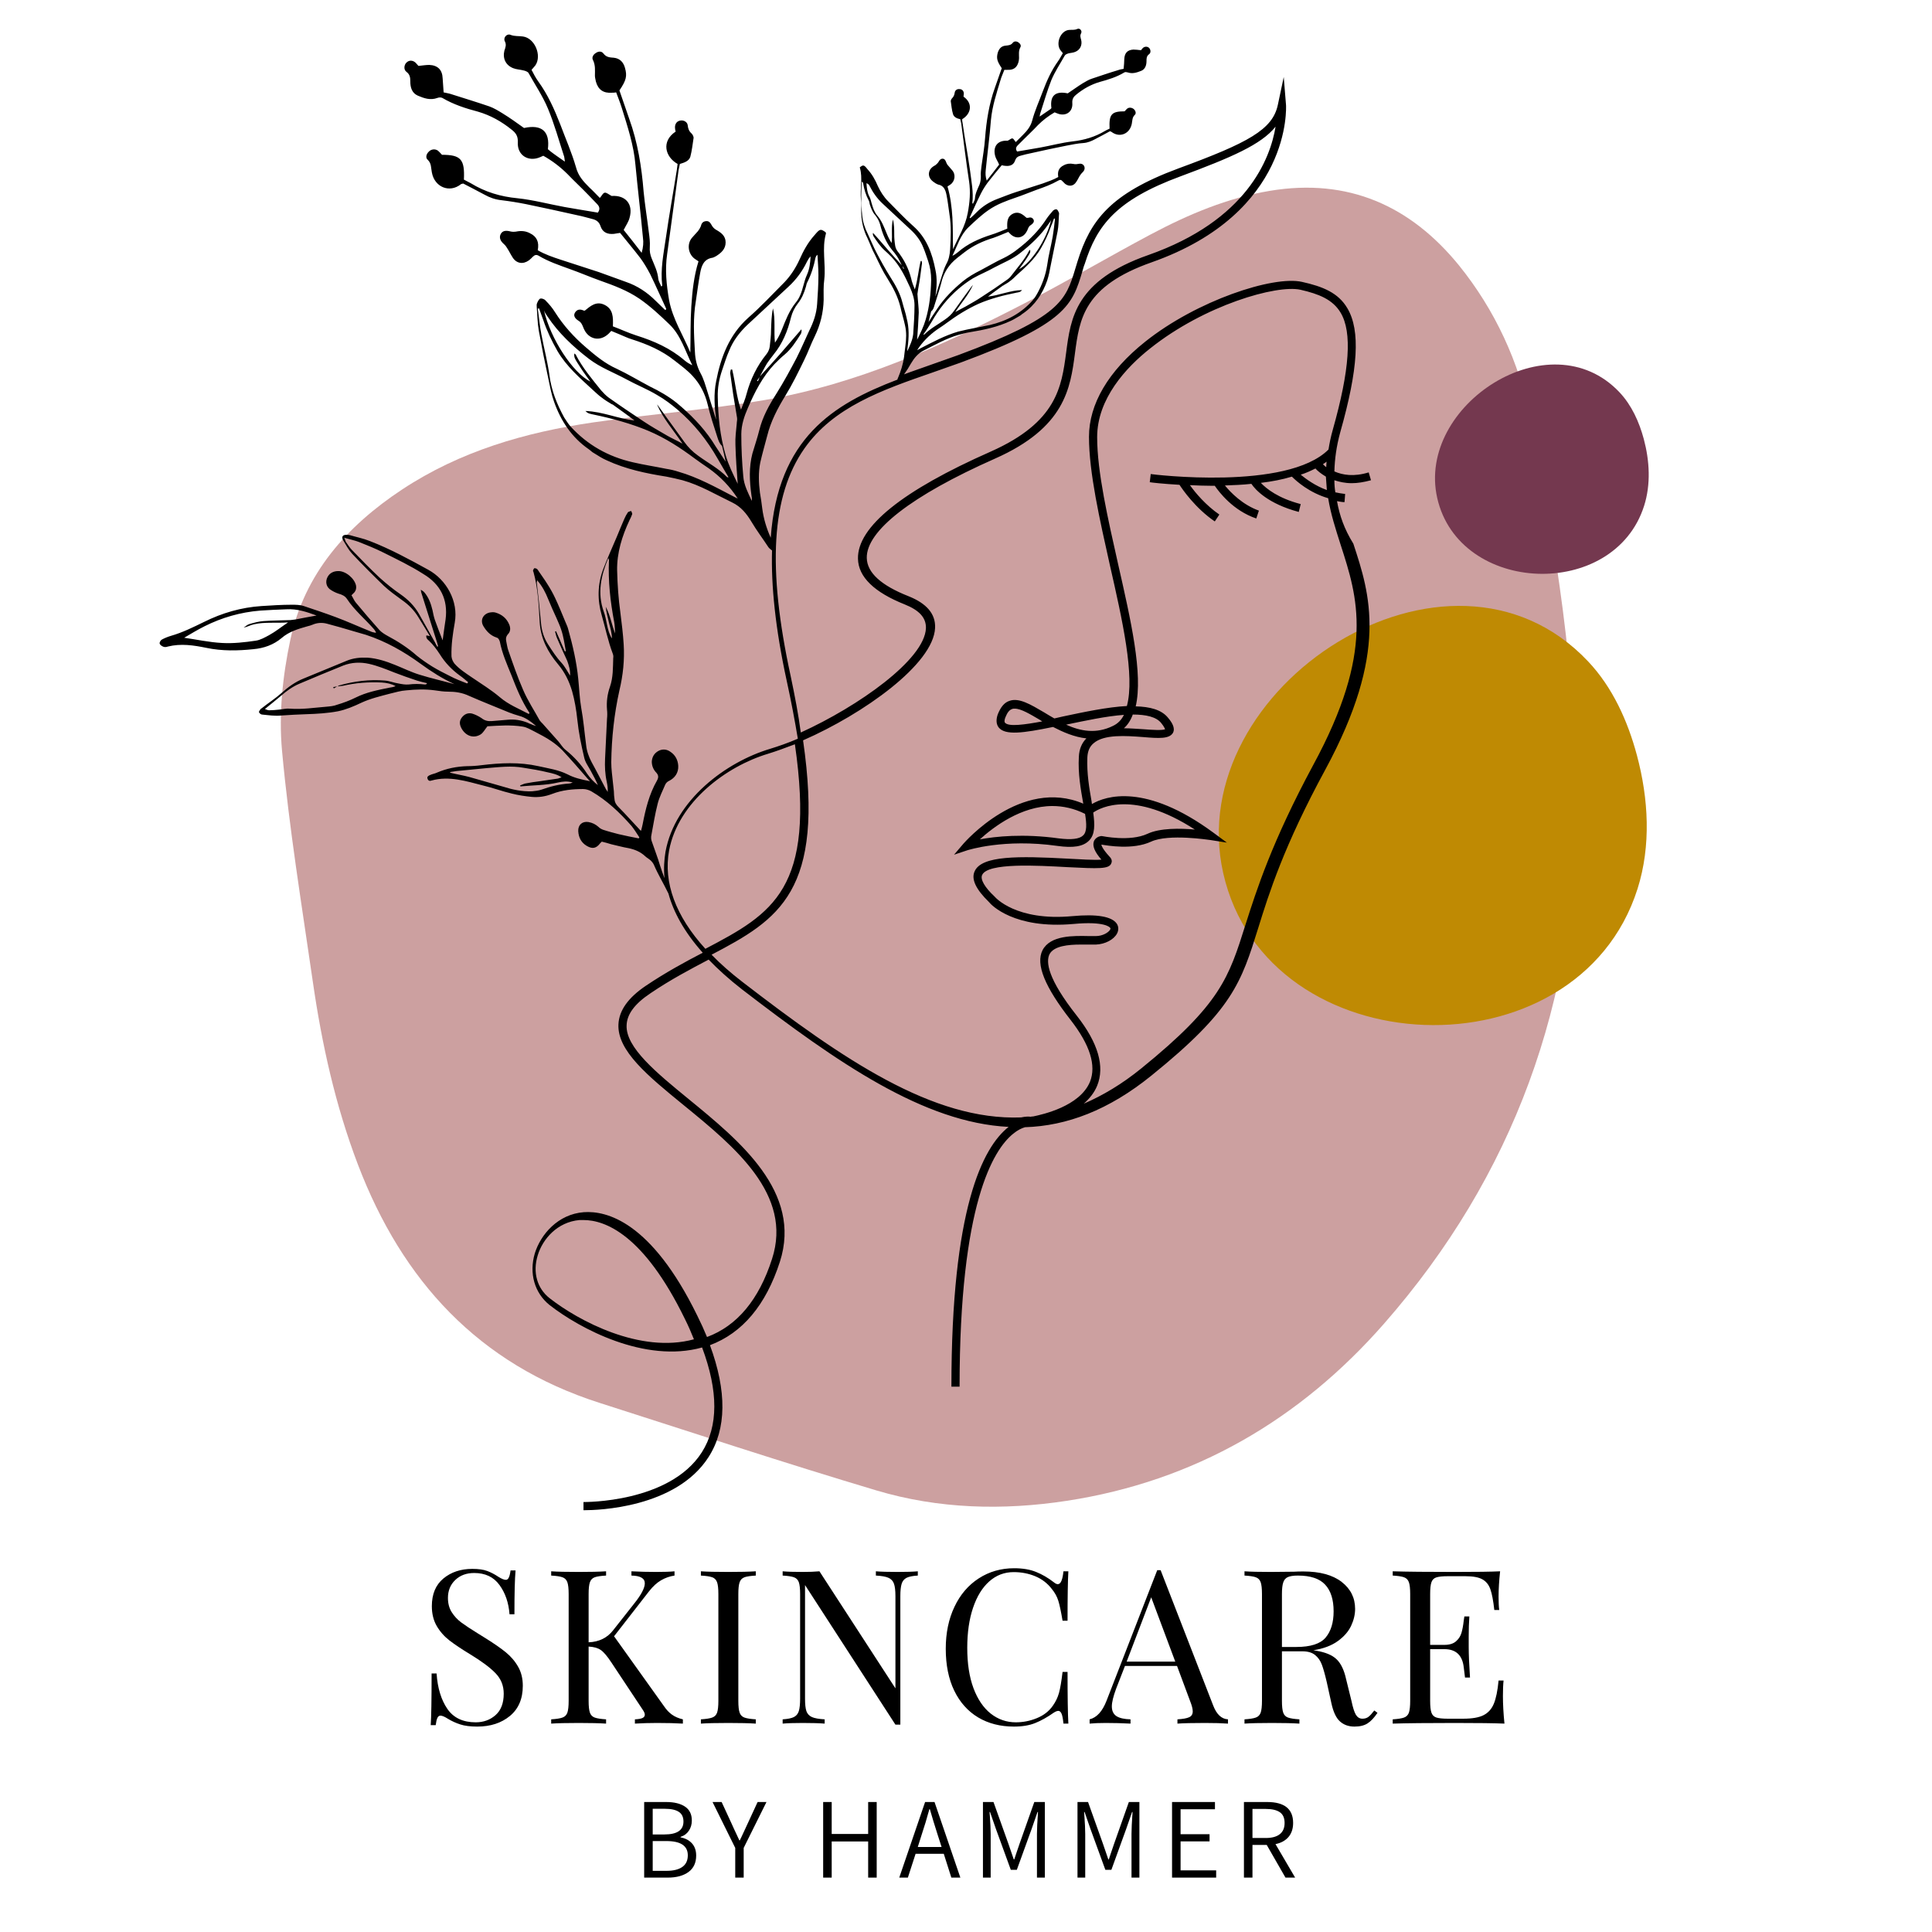
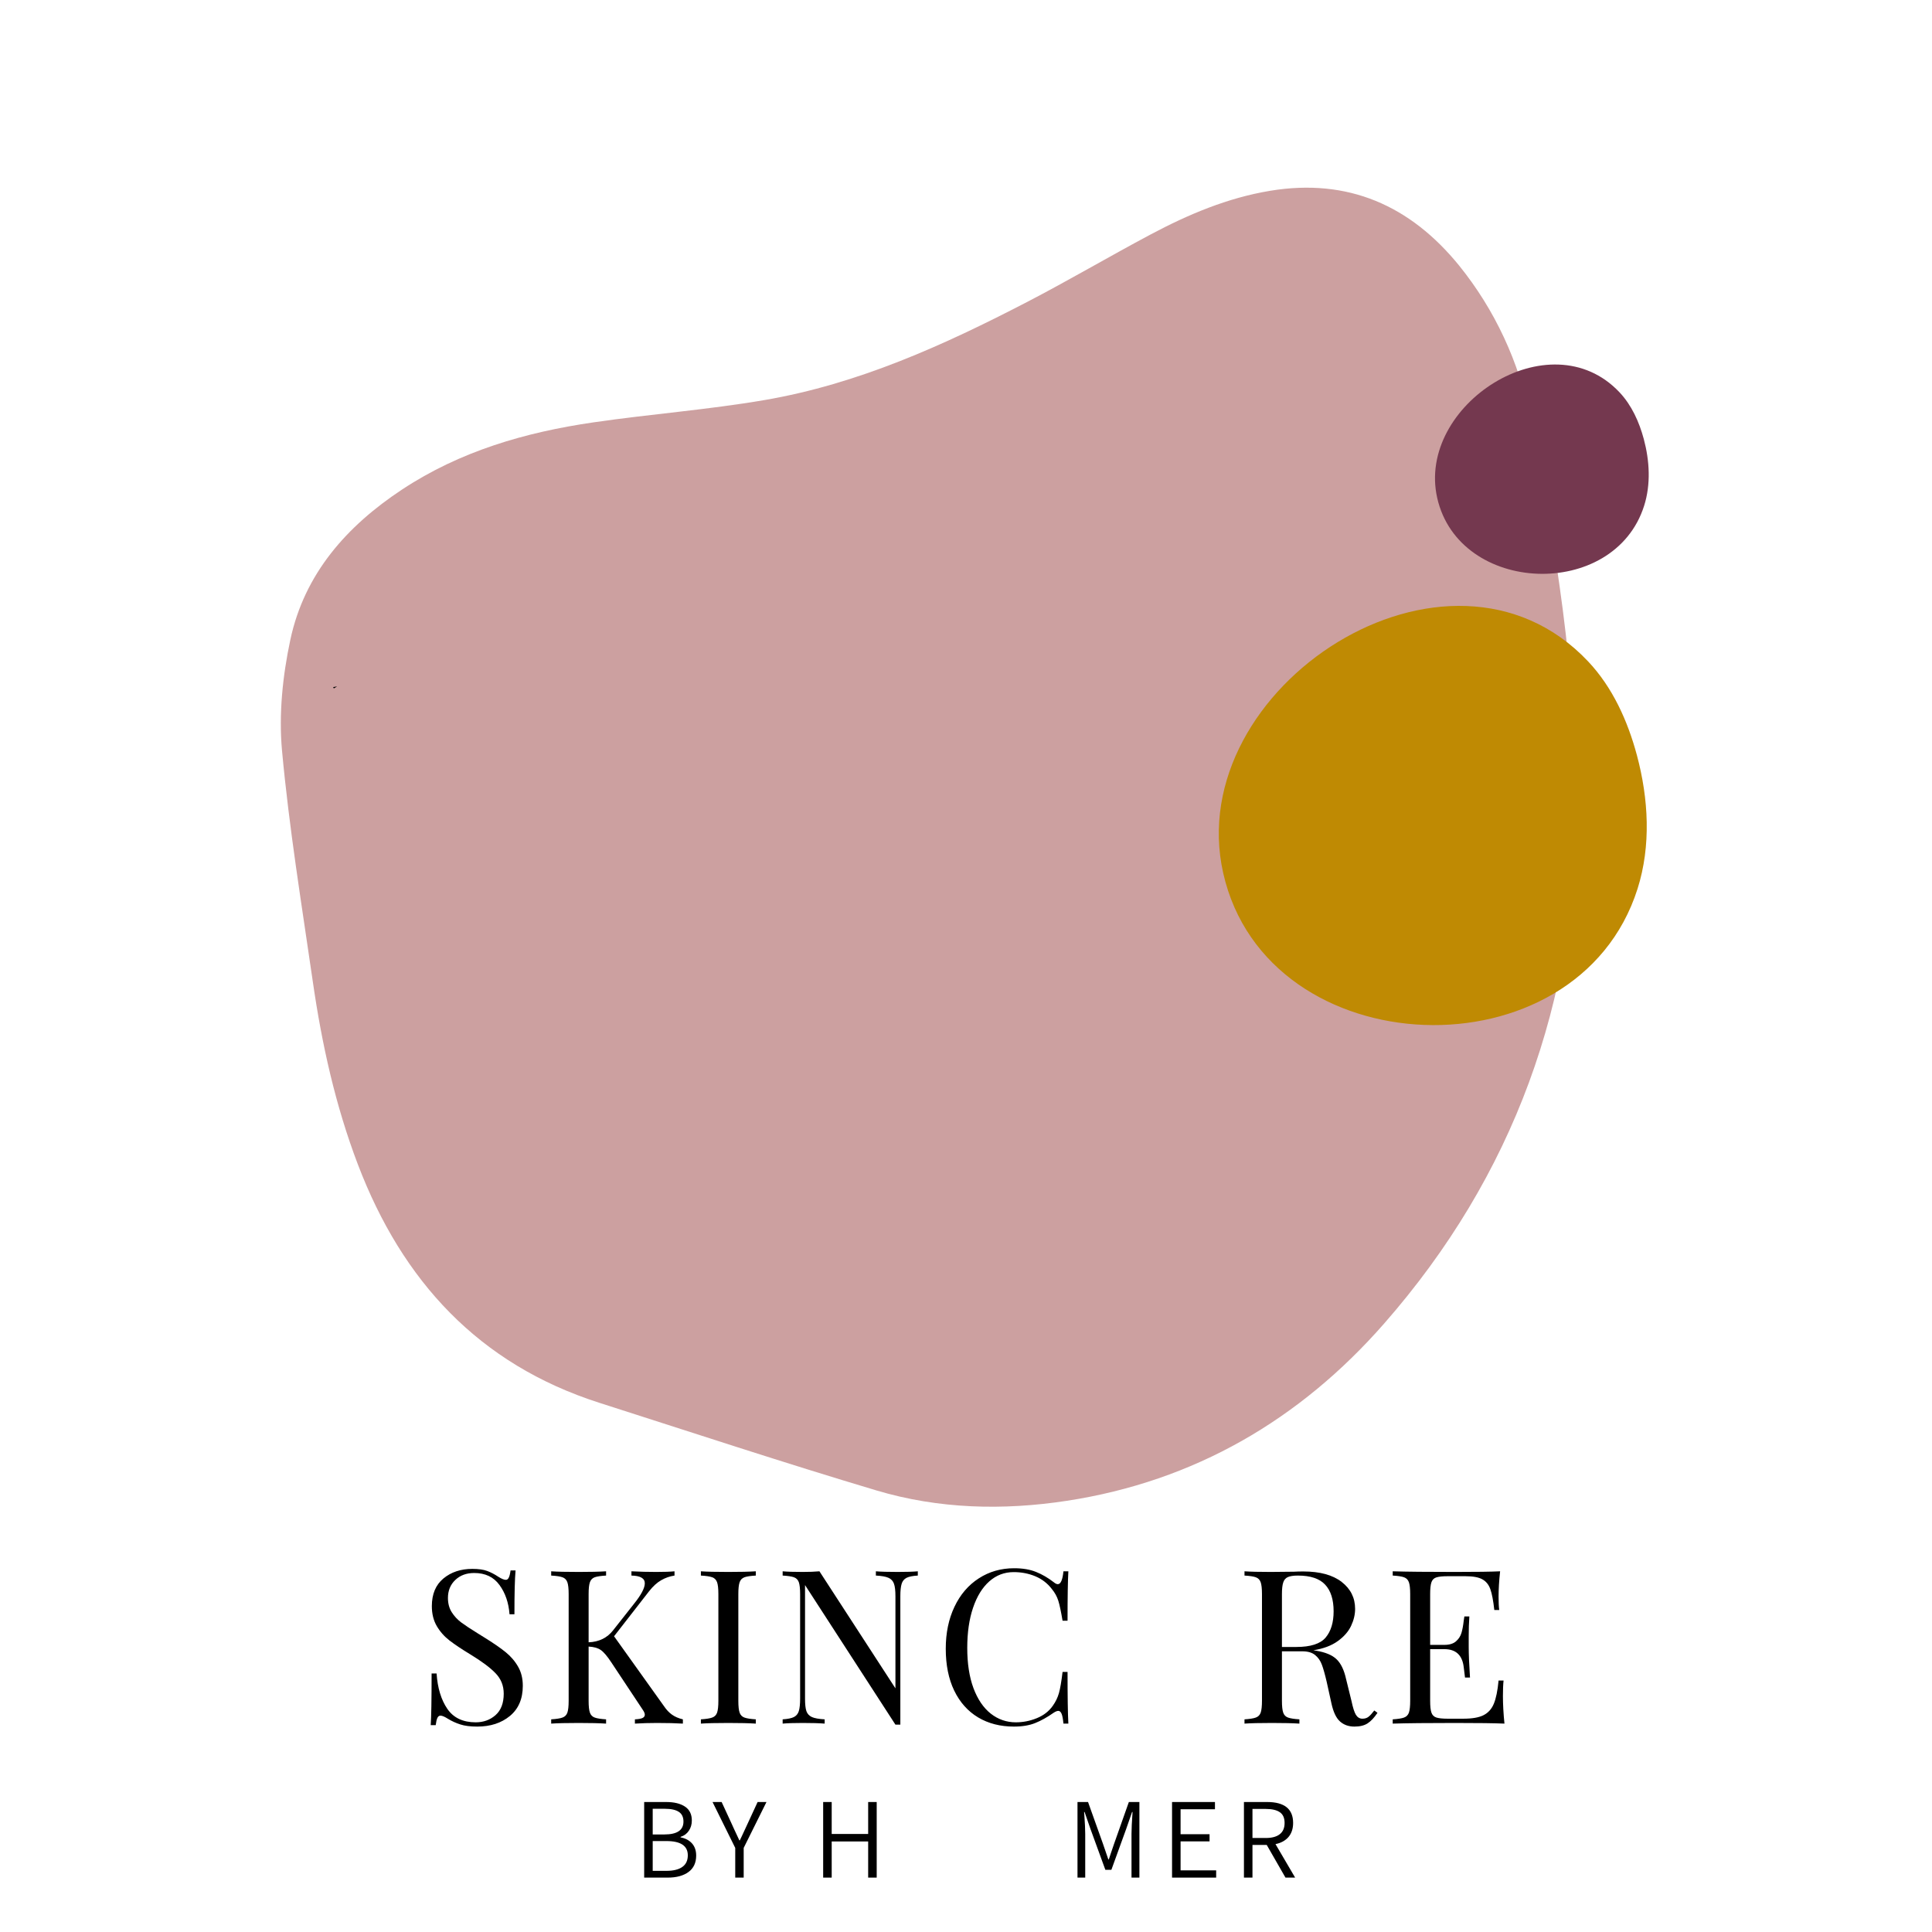
<svg xmlns="http://www.w3.org/2000/svg" width="500" zoomAndPan="magnify" viewBox="0 0 375 375" height="500" preserveAspectRatio="xMidYMid meet" version="1.0">
  <defs>
    <g />
    <clipPath id="daad80d6fd">
      <path d="M 54.086 36 L 306.086 36 L 306.086 293 L 54.086 293 Z M 54.086 36 " clip-rule="nonzero" />
    </clipPath>
    <clipPath id="bc323a2705">
      <path d="M 278 70 L 320.648 70 L 320.648 112 L 278 112 Z M 278 70 " clip-rule="nonzero" />
    </clipPath>
    <clipPath id="1ed4ebbd20">
      <path d="M 30.93 5.262 L 267 5.262 L 267 293.262 L 30.93 293.262 Z M 30.93 5.262 " clip-rule="nonzero" />
    </clipPath>
  </defs>
  <g clip-path="url(#daad80d6fd)">
    <path fill="#cca0a0" d="M 306.027 156.242 C 305.988 194.395 293.836 228.172 268.656 256.906 C 252.312 275.559 231.84 287.512 207.074 291.305 C 194.672 293.203 182.203 292.895 170.145 289.301 C 152.121 283.922 134.254 278.016 116.336 272.285 C 92.918 264.793 78.074 248.605 69.477 226.051 C 65.102 214.574 62.469 202.68 60.723 190.578 C 58.562 175.633 56.117 160.707 54.738 145.688 C 54.09 138.609 54.863 131.164 56.355 124.176 C 59.09 111.379 67.27 102.137 78.02 95.031 C 89.32 87.562 101.977 83.902 115.188 81.98 C 126.238 80.371 137.414 79.531 148.414 77.648 C 166.547 74.543 183.156 67.02 199.352 58.617 C 207.43 54.426 215.277 49.797 223.316 45.52 C 230.641 41.625 238.234 38.41 246.516 37.035 C 261.684 34.52 273.762 39.918 283.219 51.551 C 286.684 55.848 289.582 60.496 291.914 65.5 C 294.246 70.504 295.941 75.711 297.004 81.129 C 302.027 105.887 305.887 130.828 306.027 156.242 Z M 306.027 156.242 " fill-opacity="1" fill-rule="nonzero" />
  </g>
  <path fill="#bf8a03" d="M 308.266 128.395 C 313 133.418 315.934 139.922 317.723 146.59 C 319.988 155.047 320.492 164.16 317.848 172.508 C 306.16 209.371 245.926 207.137 237.422 169.457 C 229.285 133.383 281.203 99.684 308.266 128.395 Z M 308.266 128.395 " fill-opacity="1" fill-rule="nonzero" />
  <g fill="#000000" fill-opacity="1">
    <g transform="translate(80.976, 334.551)">
      <g>
        <path d="M 10.688 -30.031 C 11.914 -30.031 12.883 -29.895 13.594 -29.625 C 14.301 -29.363 15.031 -28.984 15.781 -28.484 C 16.395 -28.098 16.867 -27.906 17.203 -27.906 C 17.453 -27.906 17.645 -28.051 17.781 -28.344 C 17.926 -28.633 18.039 -29.098 18.125 -29.734 L 19.094 -29.734 C 18.945 -28.117 18.875 -25.281 18.875 -21.219 L 17.922 -21.219 C 17.754 -23.469 17.102 -25.363 15.969 -26.906 C 14.844 -28.457 13.207 -29.234 11.062 -29.234 C 9.562 -29.234 8.336 -28.781 7.391 -27.875 C 6.441 -26.969 5.969 -25.805 5.969 -24.391 C 5.969 -23.328 6.211 -22.406 6.703 -21.625 C 7.191 -20.852 7.812 -20.188 8.562 -19.625 C 9.312 -19.07 10.383 -18.363 11.781 -17.5 L 12.984 -16.75 C 14.742 -15.664 16.129 -14.711 17.141 -13.891 C 18.16 -13.066 18.973 -12.125 19.578 -11.062 C 20.191 -10.008 20.5 -8.77 20.5 -7.344 C 20.5 -4.812 19.664 -2.859 18 -1.484 C 16.332 -0.109 14.219 0.578 11.656 0.578 C 10.312 0.578 9.211 0.438 8.359 0.156 C 7.516 -0.113 6.707 -0.484 5.938 -0.953 C 5.32 -1.348 4.848 -1.547 4.516 -1.547 C 4.266 -1.547 4.066 -1.398 3.922 -1.109 C 3.785 -0.816 3.676 -0.348 3.594 0.297 L 2.625 0.297 C 2.738 -1.234 2.797 -4.578 2.797 -9.734 L 3.766 -9.734 C 3.953 -6.922 4.645 -4.633 5.844 -2.875 C 7.039 -1.125 8.879 -0.25 11.359 -0.25 C 12.859 -0.25 14.141 -0.711 15.203 -1.641 C 16.266 -2.578 16.797 -3.969 16.797 -5.812 C 16.797 -7.363 16.27 -8.68 15.219 -9.766 C 14.176 -10.859 12.531 -12.086 10.281 -13.453 C 8.633 -14.453 7.301 -15.344 6.281 -16.125 C 5.27 -16.906 4.441 -17.844 3.797 -18.938 C 3.16 -20.039 2.844 -21.328 2.844 -22.797 C 2.844 -25.141 3.594 -26.93 5.094 -28.172 C 6.594 -29.41 8.457 -30.031 10.688 -30.031 Z M 10.688 -30.031 " />
      </g>
    </g>
  </g>
  <g fill="#000000" fill-opacity="1">
    <g transform="translate(105.235, 334.551)">
      <g>
        <path d="M 23.641 -3.391 C 24.109 -2.691 24.629 -2.141 25.203 -1.734 C 25.773 -1.328 26.477 -1.023 27.312 -0.828 L 27.312 0 C 25.977 -0.082 24.305 -0.125 22.297 -0.125 C 20.797 -0.125 19.363 -0.082 18 0 L 18 -0.828 C 18.664 -0.859 19.148 -0.941 19.453 -1.078 C 19.766 -1.223 19.922 -1.438 19.922 -1.719 C 19.922 -1.988 19.781 -2.32 19.5 -2.719 L 13.406 -11.906 C 12.602 -13.125 11.922 -13.922 11.359 -14.297 C 10.805 -14.68 10.023 -14.898 9.016 -14.953 L 9.016 -4.422 C 9.016 -3.367 9.098 -2.602 9.266 -2.125 C 9.43 -1.656 9.742 -1.336 10.203 -1.172 C 10.672 -1.004 11.406 -0.891 12.406 -0.828 L 12.406 0 C 11.125 -0.082 9.352 -0.125 7.094 -0.125 C 4.707 -0.125 2.926 -0.082 1.75 0 L 1.75 -0.828 C 2.75 -0.891 3.477 -1.004 3.938 -1.172 C 4.406 -1.336 4.723 -1.656 4.891 -2.125 C 5.055 -2.602 5.141 -3.367 5.141 -4.422 L 5.141 -25.141 C 5.141 -26.203 5.055 -26.969 4.891 -27.438 C 4.723 -27.914 4.406 -28.238 3.938 -28.406 C 3.477 -28.57 2.75 -28.68 1.75 -28.734 L 1.75 -29.562 C 2.926 -29.477 4.707 -29.438 7.094 -29.438 C 9.32 -29.438 11.094 -29.477 12.406 -29.562 L 12.406 -28.734 C 11.406 -28.68 10.672 -28.57 10.203 -28.406 C 9.742 -28.238 9.43 -27.914 9.266 -27.438 C 9.098 -26.969 9.016 -26.203 9.016 -25.141 L 9.016 -15.781 C 11.047 -15.863 12.633 -16.645 13.781 -18.125 L 17.797 -23.219 C 19.211 -24.977 19.922 -26.316 19.922 -27.234 C 19.922 -28.203 19.055 -28.703 17.328 -28.734 L 17.328 -29.562 C 18.922 -29.477 20.523 -29.438 22.141 -29.438 C 23.672 -29.438 24.852 -29.477 25.688 -29.562 L 25.688 -28.734 C 24.77 -28.598 23.906 -28.297 23.094 -27.828 C 22.289 -27.367 21.508 -26.656 20.75 -25.688 L 13.953 -16.953 Z M 23.641 -3.391 " />
      </g>
    </g>
  </g>
  <g fill="#000000" fill-opacity="1">
    <g transform="translate(134.295, 334.551)">
      <g>
        <path d="M 12.406 -28.734 C 11.406 -28.68 10.672 -28.57 10.203 -28.406 C 9.742 -28.238 9.43 -27.914 9.266 -27.438 C 9.098 -26.969 9.016 -26.203 9.016 -25.141 L 9.016 -4.422 C 9.016 -3.367 9.098 -2.602 9.266 -2.125 C 9.43 -1.656 9.742 -1.336 10.203 -1.172 C 10.672 -1.004 11.406 -0.891 12.406 -0.828 L 12.406 0 C 11.125 -0.082 9.352 -0.125 7.094 -0.125 C 4.707 -0.125 2.926 -0.082 1.75 0 L 1.75 -0.828 C 2.75 -0.891 3.477 -1.004 3.938 -1.172 C 4.406 -1.336 4.723 -1.656 4.891 -2.125 C 5.055 -2.602 5.141 -3.367 5.141 -4.422 L 5.141 -25.141 C 5.141 -26.203 5.055 -26.969 4.891 -27.438 C 4.723 -27.914 4.406 -28.238 3.938 -28.406 C 3.477 -28.57 2.75 -28.68 1.75 -28.734 L 1.75 -29.562 C 2.926 -29.477 4.707 -29.438 7.094 -29.438 C 9.32 -29.438 11.094 -29.477 12.406 -29.562 Z M 12.406 -28.734 " />
      </g>
    </g>
  </g>
  <g fill="#000000" fill-opacity="1">
    <g transform="translate(150.162, 334.551)">
      <g>
        <path d="M 27.984 -28.734 C 27.004 -28.68 26.273 -28.535 25.797 -28.297 C 25.328 -28.055 25.008 -27.664 24.844 -27.125 C 24.676 -26.582 24.594 -25.781 24.594 -24.719 L 24.594 0.203 L 23.641 0.203 L 6.094 -26.891 L 6.094 -4.844 C 6.094 -3.758 6.18 -2.953 6.359 -2.422 C 6.547 -1.891 6.906 -1.504 7.438 -1.266 C 7.969 -1.035 8.789 -0.891 9.906 -0.828 L 9.906 0 C 8.895 -0.082 7.473 -0.125 5.641 -0.125 C 3.961 -0.125 2.664 -0.082 1.75 0 L 1.75 -0.828 C 2.727 -0.891 3.453 -1.035 3.922 -1.266 C 4.398 -1.504 4.723 -1.895 4.891 -2.438 C 5.055 -2.977 5.141 -3.781 5.141 -4.844 L 5.141 -25.141 C 5.141 -26.203 5.055 -26.969 4.891 -27.438 C 4.723 -27.914 4.406 -28.238 3.938 -28.406 C 3.477 -28.57 2.75 -28.68 1.75 -28.734 L 1.75 -29.562 C 2.664 -29.477 3.961 -29.438 5.641 -29.438 C 6.891 -29.438 7.973 -29.477 8.891 -29.562 L 23.641 -6.844 L 23.641 -24.719 C 23.641 -25.812 23.547 -26.617 23.359 -27.141 C 23.18 -27.672 22.828 -28.055 22.297 -28.297 C 21.773 -28.535 20.957 -28.68 19.844 -28.734 L 19.844 -29.562 C 20.844 -29.477 22.258 -29.438 24.094 -29.438 C 25.77 -29.438 27.066 -29.477 27.984 -29.562 Z M 27.984 -28.734 " />
      </g>
    </g>
  </g>
  <g fill="#000000" fill-opacity="1">
    <g transform="translate(181.352, 334.551)">
      <g>
        <path d="M 15.5 -30.156 C 17.164 -30.156 18.582 -29.914 19.75 -29.438 C 20.926 -28.969 22.07 -28.301 23.188 -27.438 C 23.488 -27.188 23.75 -27.062 23.969 -27.062 C 24.531 -27.062 24.895 -27.895 25.062 -29.562 L 26.016 -29.562 C 25.91 -27.758 25.859 -24.562 25.859 -19.969 L 24.891 -19.969 C 24.586 -21.77 24.312 -23.066 24.062 -23.859 C 23.812 -24.66 23.391 -25.422 22.797 -26.141 C 21.961 -27.234 20.898 -28.051 19.609 -28.594 C 18.316 -29.133 16.914 -29.406 15.406 -29.406 C 13.602 -29.406 12.023 -28.805 10.672 -27.609 C 9.316 -26.41 8.266 -24.703 7.516 -22.484 C 6.766 -20.273 6.391 -17.68 6.391 -14.703 C 6.391 -11.672 6.789 -9.066 7.594 -6.891 C 8.406 -4.723 9.523 -3.07 10.953 -1.938 C 12.391 -0.812 14.016 -0.25 15.828 -0.25 C 17.223 -0.25 18.57 -0.516 19.875 -1.047 C 21.188 -1.578 22.219 -2.367 22.969 -3.422 C 23.531 -4.203 23.938 -5.035 24.188 -5.922 C 24.438 -6.816 24.672 -8.188 24.891 -10.031 L 25.859 -10.031 C 25.859 -5.238 25.91 -1.895 26.016 0 L 25.062 0 C 24.977 -0.895 24.859 -1.531 24.703 -1.906 C 24.547 -2.281 24.332 -2.469 24.062 -2.469 C 23.832 -2.469 23.539 -2.352 23.188 -2.125 C 21.926 -1.238 20.723 -0.566 19.578 -0.109 C 18.441 0.348 17.066 0.578 15.453 0.578 C 12.805 0.578 10.488 -0.016 8.5 -1.203 C 6.508 -2.398 4.961 -4.133 3.859 -6.406 C 2.766 -8.676 2.219 -11.383 2.219 -14.531 C 2.219 -17.594 2.781 -20.305 3.906 -22.672 C 5.031 -25.047 6.602 -26.883 8.625 -28.188 C 10.645 -29.5 12.938 -30.156 15.5 -30.156 Z M 15.5 -30.156 " />
      </g>
    </g>
  </g>
  <g fill="#000000" fill-opacity="1">
    <g transform="translate(211.791, 334.551)">
      <g>
-         <path d="M 23.688 -3.516 C 24.352 -1.785 25.312 -0.891 26.562 -0.828 L 26.562 0 C 25.445 -0.082 23.957 -0.125 22.094 -0.125 C 19.695 -0.125 17.914 -0.082 16.75 0 L 16.75 -0.828 C 17.801 -0.891 18.555 -1.023 19.016 -1.234 C 19.484 -1.441 19.719 -1.82 19.719 -2.375 C 19.719 -2.852 19.551 -3.508 19.219 -4.344 L 16.672 -11.188 L 6.562 -11.188 L 4.844 -6.766 C 4.289 -5.266 4.016 -4.125 4.016 -3.344 C 4.016 -2.477 4.312 -1.848 4.906 -1.453 C 5.508 -1.066 6.422 -0.859 7.641 -0.828 L 7.641 0 C 6.055 -0.082 4.457 -0.125 2.844 -0.125 C 1.582 -0.125 0.535 -0.082 -0.297 0 L -0.297 -0.828 C 1.098 -1.172 2.195 -2.383 3 -4.469 L 12.828 -29.781 L 13.484 -29.781 Z M 16.328 -12.031 L 11.656 -24.516 L 6.891 -12.031 Z M 16.328 -12.031 " />
-       </g>
+         </g>
    </g>
  </g>
  <g fill="#000000" fill-opacity="1">
    <g transform="translate(239.807, 334.551)">
      <g>
        <path d="M 27.562 -2.094 C 26.926 -1.145 26.285 -0.461 25.641 -0.047 C 25.004 0.367 24.156 0.578 23.094 0.578 C 21.957 0.578 21.02 0.242 20.281 -0.422 C 19.539 -1.086 18.988 -2.254 18.625 -3.922 L 17.703 -8.109 C 17.367 -9.555 17.055 -10.664 16.766 -11.438 C 16.473 -12.219 16.035 -12.844 15.453 -13.312 C 14.867 -13.789 14.047 -14.031 12.984 -14.031 L 9.016 -14.031 L 9.016 -4.422 C 9.016 -3.367 9.098 -2.602 9.266 -2.125 C 9.43 -1.656 9.742 -1.336 10.203 -1.172 C 10.672 -1.004 11.406 -0.891 12.406 -0.828 L 12.406 0 C 11.125 -0.082 9.352 -0.125 7.094 -0.125 C 4.707 -0.125 2.926 -0.082 1.75 0 L 1.75 -0.828 C 2.75 -0.891 3.477 -1.004 3.938 -1.172 C 4.406 -1.336 4.723 -1.656 4.891 -2.125 C 5.055 -2.602 5.141 -3.367 5.141 -4.422 L 5.141 -25.141 C 5.141 -26.203 5.055 -26.969 4.891 -27.438 C 4.723 -27.914 4.406 -28.238 3.938 -28.406 C 3.477 -28.57 2.75 -28.68 1.75 -28.734 L 1.75 -29.562 C 2.926 -29.477 4.625 -29.438 6.844 -29.438 L 11.359 -29.484 C 11.891 -29.516 12.488 -29.531 13.156 -29.531 C 16.383 -29.531 18.867 -28.852 20.609 -27.5 C 22.348 -26.156 23.219 -24.41 23.219 -22.266 C 23.219 -21.172 22.957 -20.07 22.438 -18.969 C 21.926 -17.875 21.066 -16.891 19.859 -16.016 C 18.648 -15.141 17.07 -14.547 15.125 -14.234 L 15.625 -14.156 C 17.457 -13.852 18.789 -13.297 19.625 -12.484 C 20.469 -11.68 21.082 -10.398 21.469 -8.641 L 22.516 -4.391 C 22.785 -3.109 23.07 -2.211 23.375 -1.703 C 23.688 -1.203 24.109 -0.953 24.641 -0.953 C 25.117 -0.953 25.516 -1.078 25.828 -1.328 C 26.148 -1.586 26.52 -1.992 26.938 -2.547 Z M 12.109 -28.734 C 11.242 -28.734 10.594 -28.633 10.156 -28.438 C 9.727 -28.25 9.43 -27.898 9.266 -27.391 C 9.098 -26.891 9.016 -26.141 9.016 -25.141 L 9.016 -14.875 L 11.812 -14.875 C 14.57 -14.875 16.469 -15.484 17.5 -16.703 C 18.531 -17.93 19.047 -19.629 19.047 -21.797 C 19.047 -24.078 18.5 -25.801 17.406 -26.969 C 16.32 -28.145 14.555 -28.734 12.109 -28.734 Z M 12.109 -28.734 " />
      </g>
    </g>
  </g>
  <g fill="#000000" fill-opacity="1">
    <g transform="translate(268.576, 334.551)">
      <g>
        <path d="M 23.141 -5.344 C 23.141 -3.758 23.238 -1.977 23.438 0 C 21.539 -0.082 18.348 -0.125 13.859 -0.125 C 8.516 -0.125 4.477 -0.082 1.75 0 L 1.75 -0.828 C 2.75 -0.891 3.477 -1.004 3.938 -1.172 C 4.406 -1.336 4.723 -1.656 4.891 -2.125 C 5.055 -2.602 5.141 -3.367 5.141 -4.422 L 5.141 -25.141 C 5.141 -26.203 5.055 -26.969 4.891 -27.438 C 4.723 -27.914 4.406 -28.238 3.938 -28.406 C 3.477 -28.57 2.75 -28.68 1.75 -28.734 L 1.75 -29.562 C 4.477 -29.477 8.516 -29.438 13.859 -29.438 C 17.953 -29.438 20.863 -29.477 22.594 -29.562 C 22.395 -27.727 22.297 -26.086 22.297 -24.641 C 22.297 -23.555 22.336 -22.691 22.422 -22.047 L 21.469 -22.047 C 21.27 -23.859 21.016 -25.203 20.703 -26.078 C 20.398 -26.953 19.883 -27.594 19.156 -28 C 18.438 -28.406 17.344 -28.609 15.875 -28.609 L 12.406 -28.609 C 11.406 -28.609 10.672 -28.531 10.203 -28.375 C 9.742 -28.227 9.43 -27.914 9.266 -27.438 C 9.098 -26.969 9.016 -26.203 9.016 -25.141 L 9.016 -15.281 L 11.781 -15.281 C 12.75 -15.281 13.5 -15.508 14.031 -15.969 C 14.562 -16.438 14.914 -16.984 15.094 -17.609 C 15.281 -18.234 15.426 -19.02 15.531 -19.969 L 15.656 -20.797 L 16.625 -20.797 C 16.539 -19.629 16.5 -18.32 16.5 -16.875 L 16.5 -14.875 C 16.5 -13.445 16.582 -11.469 16.75 -8.938 L 15.781 -8.938 C 15.758 -9.133 15.676 -9.812 15.531 -10.969 C 15.395 -12.125 15.016 -12.992 14.391 -13.578 C 13.766 -14.16 12.895 -14.453 11.781 -14.453 L 9.016 -14.453 L 9.016 -4.422 C 9.016 -3.367 9.098 -2.602 9.266 -2.125 C 9.43 -1.656 9.742 -1.344 10.203 -1.188 C 10.672 -1.031 11.406 -0.953 12.406 -0.953 L 15.453 -0.953 C 17.18 -0.953 18.492 -1.18 19.391 -1.641 C 20.297 -2.109 20.957 -2.848 21.375 -3.859 C 21.801 -4.879 22.109 -6.379 22.297 -8.359 L 23.266 -8.359 C 23.18 -7.598 23.141 -6.594 23.141 -5.344 Z M 23.141 -5.344 " />
      </g>
    </g>
  </g>
  <g fill="#000000" fill-opacity="1">
    <g transform="translate(122.987, 364.442)">
      <g>
        <path d="M 2.047 -14.672 L 6.297 -14.672 C 7.859 -14.672 9.082 -14.375 9.969 -13.781 C 10.852 -13.195 11.297 -12.297 11.297 -11.078 C 11.297 -10.328 11.102 -9.664 10.719 -9.094 C 10.332 -8.52 9.797 -8.125 9.109 -7.906 L 9.109 -7.812 C 10.047 -7.633 10.785 -7.242 11.328 -6.641 C 11.867 -6.035 12.141 -5.25 12.141 -4.281 C 12.141 -2.883 11.645 -1.82 10.656 -1.094 C 9.664 -0.363 8.32 0 6.625 0 L 2.047 0 Z M 5.969 -8.375 C 8.438 -8.375 9.672 -9.207 9.672 -10.875 C 9.672 -11.75 9.367 -12.379 8.766 -12.766 C 8.172 -13.16 7.266 -13.359 6.047 -13.359 L 3.703 -13.359 L 3.703 -8.375 Z M 6.359 -1.312 C 7.703 -1.312 8.727 -1.562 9.438 -2.062 C 10.156 -2.562 10.516 -3.316 10.516 -4.328 C 10.516 -6.172 9.129 -7.094 6.359 -7.094 L 3.703 -7.094 L 3.703 -1.312 Z M 6.359 -1.312 " />
      </g>
    </g>
  </g>
  <g fill="#000000" fill-opacity="1">
    <g transform="translate(138.303, 364.442)">
      <g>
        <path d="M 4.406 -5.766 L 0 -14.672 L 1.766 -14.672 L 3.734 -10.406 L 4.109 -9.578 C 4.703 -8.285 5.066 -7.504 5.203 -7.234 L 5.297 -7.234 L 5.672 -8.016 C 6.297 -9.328 6.664 -10.125 6.781 -10.406 L 8.75 -14.672 L 10.469 -14.672 L 6.047 -5.766 L 6.047 0 L 4.406 0 Z M 4.406 -5.766 " />
      </g>
    </g>
  </g>
  <g fill="#000000" fill-opacity="1">
    <g transform="translate(151.008, 364.442)">
      <g />
    </g>
  </g>
  <g fill="#000000" fill-opacity="1">
    <g transform="translate(157.729, 364.442)">
      <g>
        <path d="M 2.047 -14.672 L 3.703 -14.672 L 3.703 -8.469 L 10.781 -8.469 L 10.781 -14.672 L 12.438 -14.672 L 12.438 0 L 10.781 0 L 10.781 -7.016 L 3.703 -7.016 L 3.703 0 L 2.047 0 Z M 2.047 -14.672 " />
      </g>
    </g>
  </g>
  <g fill="#000000" fill-opacity="1">
    <g transform="translate(174.452, 364.442)">
      <g>
-         <path d="M 8.734 -4.625 L 3.266 -4.625 L 1.766 0 L 0.094 0 L 5.109 -14.672 L 6.938 -14.672 L 11.953 0 L 10.203 0 Z M 8.312 -5.938 L 7.547 -8.312 C 6.953 -10.164 6.445 -11.82 6.031 -13.281 L 5.938 -13.281 C 5.445 -11.477 4.945 -9.82 4.438 -8.312 L 3.688 -5.938 Z M 8.312 -5.938 " />
-       </g>
+         </g>
    </g>
  </g>
  <g fill="#000000" fill-opacity="1">
    <g transform="translate(188.742, 364.442)">
      <g>
-         <path d="M 2.047 -14.672 L 4.094 -14.672 L 6.969 -6.625 L 8.031 -3.531 L 8.125 -3.531 C 8.227 -3.812 8.367 -4.234 8.547 -4.797 C 8.785 -5.516 8.992 -6.125 9.172 -6.625 L 12.016 -14.672 L 14.062 -14.672 L 14.062 0 L 12.531 0 L 12.531 -8.484 C 12.531 -9.379 12.598 -10.797 12.734 -12.734 L 12.641 -12.734 L 11.484 -9.406 L 8.625 -1.516 L 7.453 -1.516 L 4.578 -9.406 L 3.422 -12.734 L 3.328 -12.734 L 3.375 -12.172 C 3.488 -10.586 3.547 -9.359 3.547 -8.484 L 3.547 0 L 2.047 0 Z M 2.047 -14.672 " />
-       </g>
+         </g>
    </g>
  </g>
  <g fill="#000000" fill-opacity="1">
    <g transform="translate(207.094, 364.442)">
      <g>
        <path d="M 2.047 -14.672 L 4.094 -14.672 L 6.969 -6.625 L 8.031 -3.531 L 8.125 -3.531 C 8.227 -3.812 8.367 -4.234 8.547 -4.797 C 8.785 -5.516 8.992 -6.125 9.172 -6.625 L 12.016 -14.672 L 14.062 -14.672 L 14.062 0 L 12.531 0 L 12.531 -8.484 C 12.531 -9.379 12.598 -10.797 12.734 -12.734 L 12.641 -12.734 L 11.484 -9.406 L 8.625 -1.516 L 7.453 -1.516 L 4.578 -9.406 L 3.422 -12.734 L 3.328 -12.734 L 3.375 -12.172 C 3.488 -10.586 3.547 -9.359 3.547 -8.484 L 3.547 0 L 2.047 0 Z M 2.047 -14.672 " />
      </g>
    </g>
  </g>
  <g fill="#000000" fill-opacity="1">
    <g transform="translate(225.447, 364.442)">
      <g>
        <path d="M 2.047 -14.672 L 10.375 -14.672 L 10.375 -13.266 L 3.703 -13.266 L 3.703 -8.422 L 9.328 -8.422 L 9.328 -7.031 L 3.703 -7.031 L 3.703 -1.406 L 10.609 -1.406 L 10.609 0 L 2.047 0 Z M 2.047 -14.672 " />
      </g>
    </g>
  </g>
  <g fill="#000000" fill-opacity="1">
    <g transform="translate(239.401, 364.442)">
      <g>
        <path d="M 10.109 0 L 6.469 -6.344 L 3.703 -6.344 L 3.703 0 L 2.047 0 L 2.047 -14.672 L 6.547 -14.672 C 9.91 -14.672 11.594 -13.316 11.594 -10.609 C 11.594 -9.492 11.289 -8.582 10.688 -7.875 C 10.082 -7.176 9.242 -6.719 8.172 -6.5 L 11.984 0 Z M 3.703 -7.688 L 6.281 -7.688 C 7.469 -7.688 8.375 -7.93 9 -8.422 C 9.625 -8.91 9.938 -9.641 9.938 -10.609 C 9.938 -11.578 9.629 -12.27 9.016 -12.688 C 8.41 -13.113 7.5 -13.328 6.281 -13.328 L 3.703 -13.328 Z M 3.703 -7.688 " />
      </g>
    </g>
  </g>
  <g clip-path="url(#bc323a2705)">
    <path fill="#74384f" d="M 314.34 76.141 C 316.703 78.648 318.168 81.895 319.062 85.227 C 320.191 89.449 320.445 94 319.125 98.168 C 313.289 116.574 283.211 115.461 278.961 96.645 C 274.898 78.633 300.824 61.805 314.34 76.141 Z M 314.34 76.141 " fill-opacity="1" fill-rule="nonzero" />
  </g>
  <g clip-path="url(#1ed4ebbd20)">
-     <path fill="#000000" d="M 259.512 97.273 C 259.953 97.336 260.461 97.465 260.969 97.465 L 261.094 95.879 C 260.461 95.816 259.828 95.688 259.191 95.562 C 259.066 94.801 259.004 94.039 259.004 93.215 C 259.953 93.531 261.094 93.785 262.363 93.785 C 263.504 93.785 264.711 93.594 266.105 93.215 L 265.664 91.691 C 262.746 92.582 260.59 92.199 259.004 91.504 C 259.066 89.156 259.383 86.684 260.145 83.891 C 263.633 71.586 264.078 64.168 261.539 59.855 C 259.766 56.809 256.719 55.605 252.723 54.715 C 247.141 53.449 232.301 58.332 222.281 66.324 C 215.113 72.031 211.371 78.438 211.371 84.781 C 211.371 91.758 213.465 100.891 215.43 109.707 C 217.84 120.297 220.312 131.207 218.727 137.039 C 214.988 137.23 210.484 138.184 206.297 139.07 C 205.727 139.199 205.219 139.324 204.648 139.449 C 203.949 139.07 203.254 138.625 202.617 138.246 C 200.02 136.723 197.797 135.391 195.961 136.027 C 194.945 136.344 194.246 137.23 193.676 138.625 C 193.297 139.703 193.359 140.594 193.867 141.227 C 195.137 142.75 198.559 142.305 204.395 141.102 C 206.359 142.113 208.516 143.066 210.863 143.32 C 209.977 144.207 209.469 145.414 209.406 146.871 C 209.215 150.168 209.785 153.277 210.23 155.812 C 210.23 155.879 210.23 155.941 210.293 156.004 C 198.18 150.805 187.145 163.617 187.016 163.742 L 185.176 165.898 L 187.84 165.012 C 187.906 165.012 194.883 162.727 205.219 164.188 C 208.328 164.629 210.23 164.312 211.371 163.172 C 212.578 161.965 212.512 160.062 212.195 157.719 C 213.656 156.703 220.059 153.34 231.922 161.016 C 229.129 160.762 225.133 160.699 222.723 161.84 C 219.301 163.426 213.973 162.285 213.91 162.285 L 213.656 162.285 C 213.211 162.348 212.578 162.664 212.324 163.297 C 212.004 164.188 212.449 165.328 213.781 166.852 C 212.449 166.977 209.594 166.785 207.184 166.66 C 197.797 166.152 190.504 166.027 189.172 169.133 C 188.477 170.656 189.426 172.621 191.965 175.094 C 192.406 175.668 196.848 180.359 208.328 179.344 C 214.414 178.773 215.43 179.98 215.492 180.105 C 215.559 180.168 215.559 180.234 215.492 180.422 C 215.176 180.992 214.035 181.691 212.703 181.691 C 212.324 181.691 211.879 181.691 211.371 181.691 C 208.391 181.629 203.887 181.5 202.363 184.418 C 200.969 187.145 202.809 191.586 207.82 197.992 C 211.562 202.812 212.828 206.809 211.562 209.977 C 209.594 214.734 202.363 216.32 200.527 216.703 C 200.398 216.703 200.207 216.703 200.082 216.766 C 199.703 216.703 199.066 216.703 198.18 216.891 C 181.055 217.527 163.676 205.664 144.078 190.57 C 141.859 188.859 139.828 187.082 138.117 185.305 C 151.184 178.457 160.125 173.066 155.875 143.699 C 167.609 138.562 181.18 128.922 181.5 121.883 C 181.625 119.156 179.848 117.125 176.359 115.73 C 171.035 113.637 168.305 111.164 168.242 108.309 C 168.117 103.047 176.934 96.195 193.105 89.027 C 206.742 83.004 207.758 75.328 208.645 68.605 C 209.531 61.883 210.355 55.543 223.547 50.91 C 250.883 41.27 249.617 20.594 249.617 20.406 L 249.172 14.949 L 248.031 20.34 C 247.016 25.16 242.32 27.699 228.688 32.707 C 215.492 37.594 211.625 42.793 209.152 50.723 C 209.023 51.227 208.836 51.672 208.707 52.18 C 206.867 58.27 205.852 61.566 186 68.922 C 184.227 69.559 182.387 70.191 180.609 70.828 C 178.898 71.461 177.121 72.031 175.473 72.664 C 175.98 71.969 176.426 71.27 176.805 70.574 C 177.441 69.496 178.199 68.543 179.406 67.973 C 181.562 66.895 183.656 65.688 186.066 64.992 C 186.762 64.801 187.461 64.609 188.223 64.484 C 190.949 64.039 193.676 63.469 196.215 62.266 C 196.785 62.012 197.355 61.629 197.926 61.312 C 198.18 61.188 198.371 60.934 198.625 60.805 C 200.906 59.219 202.363 57 203.254 54.465 C 203.57 53.512 203.762 52.496 203.949 51.48 C 204.395 49.262 204.84 47.105 205.281 44.887 C 205.473 43.871 205.473 42.855 205.535 41.84 C 205.535 41.652 205.602 41.461 205.535 41.27 C 205.41 41.016 205.281 40.699 205.094 40.637 C 204.902 40.574 204.586 40.699 204.395 40.891 C 203.949 41.398 203.508 41.906 203.125 42.477 C 201.984 44.25 200.59 45.773 199.004 47.168 C 197.734 48.246 196.402 49.324 194.816 50.086 C 193.297 50.785 191.836 51.672 190.379 52.434 C 189.109 53.066 187.906 53.766 186.828 54.652 C 184.988 56.176 183.34 57.824 182.008 59.789 C 181.434 60.68 180.801 61.566 180.23 62.52 C 180.422 61.82 180.547 61.121 180.738 60.426 C 181.117 60.172 181.246 59.727 181.371 59.285 C 181.816 57.824 182.324 56.367 182.703 54.906 C 183.02 53.449 183.719 52.18 184.668 51.102 C 185.367 50.34 186.254 49.707 187.145 49.008 C 188.855 47.676 190.758 46.789 192.852 46.156 C 193.422 45.965 193.992 45.711 194.629 45.457 C 195.008 45.328 195.324 45.141 195.707 45.012 C 195.895 45.203 196.023 45.328 196.215 45.52 C 197.227 46.41 198.496 46.219 199.195 45.078 C 199.32 44.887 199.449 44.633 199.512 44.441 C 199.637 44.125 199.766 43.871 200.082 43.68 C 200.652 43.301 200.781 42.922 200.59 42.602 C 200.336 42.16 199.953 42.16 199.512 42.285 C 199.449 42.285 199.383 42.285 199.258 42.285 C 198.559 41.652 197.734 40.953 196.656 41.461 C 195.453 42.031 195.453 43.109 195.516 44.379 C 194.5 44.758 193.422 45.266 192.344 45.582 C 189.996 46.344 187.84 47.297 185.938 48.945 C 185.621 49.199 185.305 49.453 184.859 49.645 C 185.812 47.738 186.383 45.648 187.969 44.125 C 189.234 42.922 190.504 41.715 191.898 40.762 C 193.551 39.621 195.324 38.988 197.164 38.352 C 198.496 37.91 199.828 37.34 201.223 36.832 C 202.684 36.324 204.078 35.816 205.41 35.055 C 205.727 34.863 205.98 34.863 206.234 35.184 C 206.426 35.371 206.551 35.5 206.742 35.691 C 207.504 36.262 208.391 36.133 208.898 35.309 C 209.215 34.863 209.406 34.359 209.723 33.914 C 209.848 33.723 210.039 33.535 210.168 33.406 C 210.547 33.027 210.609 32.582 210.418 32.203 C 210.168 31.82 209.848 31.695 209.215 31.82 C 208.961 31.883 208.645 31.883 208.328 31.82 C 207.691 31.695 207.059 31.758 206.488 32.074 C 205.535 32.52 205.219 33.281 205.41 34.359 C 204.395 34.93 203.379 35.246 202.363 35.625 C 200.652 36.195 198.941 36.703 197.227 37.273 C 196.023 37.656 194.816 38.164 193.613 38.605 C 192.09 39.18 190.758 40.004 189.617 41.145 C 189.172 41.59 188.793 41.969 188.348 42.348 C 188.285 42.285 188.223 42.285 188.223 42.285 C 188.223 42.285 188.223 42.223 188.223 42.223 C 188.918 40.699 189.617 39.113 190.379 37.594 C 190.758 36.832 191.203 36.133 191.711 35.438 C 192.598 34.293 193.484 33.215 194.438 32.074 C 194.754 32.137 195.008 32.203 195.262 32.203 C 196.148 32.266 196.785 31.949 197.039 31.125 C 197.227 30.617 197.543 30.363 198.051 30.234 C 198.75 30.043 199.449 29.855 200.145 29.727 C 202.43 29.219 204.711 28.715 206.996 28.27 C 208.074 28.078 209.152 27.824 210.293 27.762 C 211.117 27.699 211.879 27.383 212.578 27 C 213.527 26.492 214.543 25.984 215.43 25.477 C 215.621 25.543 215.684 25.543 215.746 25.605 C 217.332 26.809 219.301 25.984 219.68 24.02 C 219.805 23.387 219.742 22.816 220.25 22.309 C 220.566 22.055 220.441 21.547 220.125 21.23 C 219.805 20.91 219.234 20.785 218.855 21.039 C 218.664 21.164 218.477 21.418 218.285 21.609 C 215.746 21.609 215.238 22.18 215.367 24.973 C 215.051 25.098 214.734 25.289 214.48 25.414 C 212.578 26.555 210.484 27.191 208.199 27.445 C 206.043 27.699 203.949 28.27 201.859 28.648 C 200.398 28.902 198.941 29.156 197.418 29.41 C 197.102 28.965 197.164 28.586 197.543 28.207 C 197.926 27.824 198.305 27.445 198.688 27.062 C 199.637 26.113 200.59 25.227 201.477 24.273 C 202.43 23.32 203.508 22.496 204.711 21.801 C 204.84 21.863 204.965 21.926 205.156 21.988 C 206.742 22.688 208.262 21.801 208.137 20.023 C 208.074 19.199 208.391 18.754 208.961 18.312 C 210.293 17.234 211.75 16.41 213.465 15.902 C 215.113 15.457 216.762 14.949 218.223 14.062 C 218.41 13.934 218.664 14 218.918 14.062 C 219.871 14.379 220.695 14.062 221.52 13.746 C 222.281 13.43 222.535 12.668 222.535 11.844 C 222.535 11.336 222.535 10.891 223.043 10.512 C 223.422 10.258 223.359 9.621 223.043 9.305 C 222.723 8.988 222.215 8.988 221.836 9.305 C 221.711 9.434 221.582 9.621 221.457 9.75 C 220.949 9.688 220.441 9.621 219.996 9.621 C 218.855 9.688 218.285 10.258 218.223 11.461 C 218.223 12.031 218.156 12.668 218.094 13.363 C 217.715 13.43 217.332 13.492 217.016 13.617 C 215.305 14.125 213.656 14.695 211.941 15.266 C 211.309 15.457 210.738 15.84 210.168 16.156 C 209.152 16.789 208.199 17.488 207.25 18.121 C 204.84 17.613 203.762 18.566 204.078 20.977 C 204.016 21.039 203.949 21.164 203.824 21.23 C 203.191 21.672 202.555 22.117 201.793 22.625 C 201.859 22.309 201.859 22.117 201.922 21.988 C 202.617 19.832 203.254 17.613 204.078 15.52 C 204.773 13.871 205.789 12.352 206.68 10.766 C 206.805 10.574 207.121 10.445 207.312 10.383 C 207.758 10.258 208.262 10.258 208.707 10.066 C 209.66 9.688 210.102 8.734 209.848 7.719 C 209.723 7.277 209.594 6.895 209.848 6.453 C 210.102 5.945 209.531 5.371 209.09 5.625 C 208.516 5.879 208.008 5.754 207.438 5.816 C 205.852 6.008 204.902 8.355 205.789 9.688 C 205.918 9.875 206.105 10.066 206.297 10.32 C 205.98 10.828 205.727 11.398 205.348 11.906 C 204.078 13.68 203.191 15.648 202.43 17.676 C 201.73 19.578 200.844 21.484 200.336 23.449 C 200.02 24.59 199.32 25.414 198.559 26.176 C 198.117 26.621 197.609 27.129 197.164 27.57 C 196.91 27.316 196.785 26.938 196.531 26.875 C 196.277 26.809 196.023 27.129 195.578 27.316 C 193.676 27.191 192.66 28.395 193.168 30.297 C 193.297 30.805 193.676 31.312 193.93 31.949 C 193.23 32.898 192.406 33.914 191.52 35.055 C 191.266 34.293 191.266 33.66 191.328 33.027 C 191.645 29.793 192.09 26.555 192.344 23.258 C 192.598 20.594 193.422 18.121 194.184 15.586 C 194.375 14.887 194.691 14.254 194.945 13.555 C 195.199 13.555 195.324 13.555 195.516 13.555 C 196.656 13.617 197.355 13.176 197.672 12.098 C 197.734 11.844 197.797 11.59 197.797 11.27 C 197.797 10.574 197.672 9.875 198.051 9.18 C 198.242 8.859 198.051 8.48 197.672 8.227 C 197.293 7.973 196.848 7.973 196.594 8.289 C 196.215 8.797 195.707 8.797 195.199 8.859 C 194.375 8.926 193.93 9.434 193.676 10.191 C 193.359 11.336 193.551 11.906 194.438 13.238 C 193.992 14.508 193.551 15.773 193.105 17.043 C 191.965 20.215 191.457 23.512 191.203 26.809 C 191.074 28.648 190.758 30.426 190.504 32.266 C 190.441 32.898 190.316 33.598 190.379 34.23 C 190.379 34.801 190.316 35.309 190.125 35.816 C 189.742 36.703 189.301 37.527 189.234 38.543 C 189.234 38.859 188.984 39.18 188.855 39.559 C 188.793 39.496 188.73 39.43 188.73 39.43 C 188.984 37.273 188.539 35.184 188.285 33.09 C 187.84 29.98 187.27 26.938 186.828 23.828 C 186.762 23.574 186.762 23.387 186.762 23.133 C 188.477 22.117 188.918 20.086 187.016 18.754 C 187.016 18.566 187.078 18.375 187.078 18.184 C 187.078 17.676 186.762 17.297 186.254 17.297 C 185.812 17.234 185.367 17.488 185.305 17.996 C 185.242 18.438 185.113 18.754 184.797 19.074 C 184.668 19.199 184.543 19.453 184.543 19.645 C 184.668 20.469 184.734 21.355 184.988 22.18 C 185.176 22.75 185.746 23.004 186.383 23.133 C 186.445 23.387 186.508 23.703 186.574 23.957 C 187.078 27.699 187.523 31.441 188.094 35.184 C 188.41 37.273 188.223 39.305 187.84 41.336 C 187.398 43.871 186 46.027 184.988 48.375 C 184.922 46.344 184.988 44.25 184.859 42.223 C 184.734 40.191 184.48 38.164 183.91 36.195 C 184.098 36.07 184.289 35.941 184.48 35.816 C 185.367 35.184 185.559 33.852 184.797 33.027 C 184.543 32.707 184.289 32.453 184.035 32.137 C 183.844 31.949 183.719 31.695 183.656 31.504 C 183.527 31.125 183.336 30.805 182.957 30.805 C 182.578 30.805 182.387 31.059 182.195 31.375 C 182.07 31.629 181.816 31.82 181.625 32.012 C 180.93 32.391 180.355 32.836 180.293 33.723 C 180.293 34.613 180.863 35.117 181.562 35.562 C 181.688 35.625 181.879 35.754 182.07 35.816 C 183.211 36.008 183.527 36.895 183.719 37.848 C 183.973 39.113 184.098 40.32 184.289 41.59 C 184.668 43.871 184.543 46.156 184.418 48.438 C 184.352 49.453 184.164 50.402 183.656 51.293 C 183.273 52.055 183.02 52.879 182.766 53.703 C 182.387 54.969 181.941 56.238 181.562 57.57 C 181.816 55.859 181.941 54.082 181.562 52.371 C 180.93 49.137 179.848 46.156 177.25 43.871 C 175.535 42.348 174.016 40.699 172.43 39.113 C 171.539 38.227 170.906 37.211 170.398 36.133 C 169.891 34.93 169.258 33.785 168.371 32.836 C 168.305 32.707 168.18 32.645 168.117 32.52 C 167.672 32.012 167.48 32.012 166.91 32.453 C 166.91 32.52 166.848 32.582 166.91 32.582 C 167.48 34.613 166.91 36.641 167.102 38.672 C 167.227 39.559 167.164 40.512 167.164 41.398 C 167.227 43.109 167.609 44.695 168.371 46.219 C 168.879 47.297 169.258 48.438 169.828 49.453 C 170.59 51.039 171.352 52.688 172.301 54.145 C 173.379 55.859 174.27 57.57 174.777 59.602 C 175.027 60.805 175.41 61.945 175.664 63.152 C 175.98 64.484 175.918 65.816 175.727 67.211 C 175.664 67.91 175.535 68.605 175.473 69.305 C 175.281 70.699 174.84 72.094 174.27 73.426 C 174.203 73.492 174.203 73.617 174.203 73.68 C 161.711 78.438 150.992 85.035 149.598 104.379 C 148.773 102.539 148.199 100.637 147.949 98.668 C 147.82 97.656 147.695 96.641 147.504 95.625 C 147.25 93.66 147.188 91.691 147.566 89.789 C 147.949 88.078 148.453 86.367 148.898 84.652 C 149.598 81.797 150.93 79.262 152.449 76.789 C 153.781 74.633 154.926 72.285 156.066 69.938 C 156.828 68.418 157.398 66.766 158.16 65.246 C 159.238 63.023 159.809 60.68 159.871 58.207 C 159.871 56.875 159.809 55.543 159.996 54.211 C 160.316 51.227 159.492 48.246 160.316 45.328 C 160.316 45.266 160.316 45.203 160.25 45.078 C 159.363 44.441 159.172 44.441 158.477 45.203 C 158.348 45.328 158.223 45.52 158.094 45.648 C 156.828 47.043 155.938 48.691 155.176 50.402 C 154.418 52.055 153.465 53.512 152.262 54.781 C 149.914 57.125 147.695 59.535 145.219 61.695 C 141.543 64.992 139.891 69.367 139.004 73.996 C 138.496 76.473 138.688 79.008 139.004 81.48 C 138.434 79.641 137.863 77.805 137.293 75.965 C 136.91 74.758 136.594 73.555 135.961 72.41 C 135.262 71.082 134.945 69.75 134.883 68.289 C 134.691 64.992 134.5 61.695 135.07 58.395 C 135.324 56.621 135.578 54.781 135.898 53.004 C 136.152 51.609 136.594 50.277 138.309 50.023 C 138.562 49.961 138.75 49.832 139.004 49.707 C 140.02 49.07 140.844 48.312 140.844 47.043 C 140.844 45.773 139.957 45.141 138.941 44.57 C 138.625 44.379 138.309 44.062 138.117 43.68 C 137.863 43.238 137.609 42.855 137.039 42.922 C 136.402 42.984 136.152 43.363 136.023 43.934 C 135.898 44.25 135.707 44.57 135.453 44.887 C 135.07 45.328 134.691 45.711 134.312 46.156 C 133.297 47.359 133.551 49.262 134.82 50.215 C 135.07 50.402 135.324 50.531 135.578 50.723 C 134.691 53.574 134.375 56.492 134.184 59.473 C 133.992 62.453 134.059 65.434 133.992 68.418 C 132.598 65.055 130.57 61.945 129.871 58.27 C 129.363 55.289 129.047 52.371 129.492 49.324 C 130.254 43.934 130.949 38.48 131.711 33.027 C 131.773 32.582 131.902 32.203 131.965 31.82 C 132.852 31.566 133.742 31.25 133.992 30.426 C 134.312 29.219 134.438 27.953 134.629 26.746 C 134.629 26.492 134.438 26.113 134.246 25.922 C 133.742 25.477 133.551 24.973 133.488 24.336 C 133.422 23.703 132.789 23.32 132.156 23.387 C 131.457 23.449 131.012 23.957 131.012 24.719 C 131.012 25.035 131.078 25.289 131.141 25.543 C 128.348 27.383 129.047 30.426 131.52 31.82 C 131.457 32.137 131.457 32.453 131.395 32.836 C 130.695 37.273 129.871 41.777 129.238 46.219 C 128.793 49.262 128.16 52.309 128.539 55.414 C 128.539 55.477 128.477 55.543 128.348 55.605 C 128.16 55.098 127.844 54.652 127.777 54.145 C 127.652 52.688 127.016 51.48 126.512 50.215 C 126.191 49.453 126.066 48.754 126.129 47.93 C 126.191 46.98 126.066 46.027 125.938 45.078 C 125.621 42.477 125.18 39.812 124.926 37.211 C 124.543 32.391 123.781 27.637 122.133 23.066 C 121.5 21.23 120.867 19.391 120.23 17.551 C 121.562 15.586 121.754 14.758 121.309 13.176 C 120.992 12.031 120.293 11.336 119.152 11.207 C 118.391 11.145 117.695 11.145 117.125 10.383 C 116.742 9.875 116.109 9.941 115.602 10.32 C 115.094 10.637 114.84 11.207 115.094 11.652 C 115.602 12.668 115.473 13.68 115.473 14.695 C 115.473 15.078 115.602 15.457 115.664 15.84 C 116.109 17.422 117.125 18.121 118.773 17.996 C 119.027 17.996 119.281 17.996 119.598 17.93 C 119.977 18.945 120.359 19.898 120.676 20.91 C 121.816 24.59 123.023 28.207 123.34 32.012 C 123.781 36.703 124.355 41.398 124.797 46.156 C 124.926 47.043 124.859 47.992 124.543 49.07 C 123.277 47.422 122.133 45.965 121.055 44.633 C 121.5 43.746 122.008 43.047 122.195 42.285 C 122.957 39.621 121.438 37.848 118.707 38.035 C 118.137 37.719 117.695 37.34 117.379 37.402 C 116.996 37.465 116.805 38.035 116.426 38.418 C 115.727 37.719 115.094 37.023 114.395 36.387 C 113.254 35.246 112.238 34.168 111.797 32.453 C 110.973 29.602 109.766 26.875 108.75 24.148 C 107.609 21.23 106.34 18.375 104.5 15.84 C 103.996 15.141 103.551 14.316 103.172 13.555 C 103.488 13.176 103.742 12.922 103.93 12.668 C 105.199 10.766 103.805 7.402 101.52 7.086 C 100.695 6.957 99.934 7.086 99.109 6.77 C 98.414 6.453 97.652 7.277 97.969 7.973 C 98.352 8.672 98.098 9.242 97.906 9.812 C 97.523 11.336 98.16 12.668 99.617 13.238 C 100.254 13.492 100.949 13.492 101.648 13.68 C 101.965 13.746 102.473 13.934 102.598 14.188 C 103.867 16.473 105.328 18.629 106.34 21.039 C 107.609 24.082 108.496 27.316 109.512 30.426 C 109.574 30.68 109.574 30.934 109.641 31.375 C 108.562 30.617 107.609 29.98 106.723 29.285 C 106.594 29.156 106.469 29.031 106.34 28.965 C 106.785 25.543 105.199 24.082 101.711 24.844 C 100.379 23.895 98.984 22.879 97.523 21.988 C 96.699 21.484 95.875 20.977 94.988 20.656 C 92.578 19.832 90.105 19.074 87.695 18.312 C 87.188 18.121 86.617 18.059 86.109 17.93 C 86.047 16.918 85.98 16.09 85.918 15.203 C 85.855 13.555 84.969 12.668 83.316 12.602 C 82.621 12.602 81.922 12.73 81.227 12.793 C 81.035 12.602 80.844 12.352 80.656 12.16 C 80.082 11.652 79.387 11.652 78.879 12.16 C 78.434 12.602 78.309 13.492 78.879 13.934 C 79.578 14.441 79.641 15.078 79.641 15.84 C 79.641 16.98 79.957 18.059 81.098 18.566 C 82.305 19.074 83.508 19.516 84.902 19.008 C 85.223 18.883 85.602 18.883 85.855 19.008 C 88.012 20.277 90.359 21.039 92.77 21.672 C 95.18 22.371 97.336 23.574 99.301 25.16 C 100.125 25.797 100.57 26.43 100.508 27.637 C 100.379 30.172 102.598 31.504 104.883 30.488 C 105.074 30.426 105.262 30.297 105.453 30.234 C 107.164 31.188 108.75 32.391 110.148 33.785 C 111.477 35.184 112.875 36.449 114.207 37.848 C 114.777 38.418 115.285 38.988 115.855 39.559 C 116.426 40.129 116.488 40.637 116.047 41.27 C 113.887 40.891 111.73 40.574 109.641 40.191 C 106.531 39.621 103.488 38.797 100.441 38.48 C 97.145 38.164 94.164 37.273 91.375 35.562 C 90.93 35.309 90.484 35.117 90.043 34.863 C 90.23 30.934 89.469 30.047 85.793 30.047 C 85.539 29.793 85.285 29.473 84.969 29.219 C 84.398 28.84 83.637 28.965 83.191 29.473 C 82.746 29.918 82.559 30.617 83 30.996 C 83.762 31.695 83.637 32.582 83.824 33.469 C 84.332 36.324 87.25 37.527 89.469 35.754 C 89.535 35.691 89.66 35.691 89.914 35.625 C 91.246 36.324 92.641 37.023 94.035 37.781 C 95.051 38.352 96.129 38.734 97.336 38.859 C 98.922 39.051 100.508 39.305 102.09 39.621 C 105.391 40.32 108.75 41.016 112.051 41.777 C 113.062 41.969 114.078 42.285 115.094 42.539 C 115.793 42.73 116.297 43.109 116.551 43.871 C 116.934 45.078 117.883 45.52 119.152 45.395 C 119.535 45.328 119.914 45.266 120.359 45.203 C 121.691 46.852 123.023 48.438 124.289 50.086 C 124.988 51.039 125.621 52.117 126.191 53.195 C 127.27 55.414 128.285 57.699 129.301 59.918 C 129.301 59.918 129.301 59.98 129.301 60.043 C 129.301 60.043 129.238 60.109 129.109 60.172 C 128.539 59.602 127.906 59.031 127.27 58.395 C 125.621 56.746 123.719 55.477 121.5 54.719 C 119.723 54.082 118.012 53.449 116.234 52.812 C 113.762 51.988 111.289 51.227 108.816 50.402 C 107.293 49.898 105.77 49.391 104.375 48.566 C 104.691 46.98 104.184 45.902 102.852 45.266 C 102.027 44.824 101.141 44.758 100.188 44.949 C 99.809 45.012 99.363 45.012 98.922 44.887 C 98.098 44.695 97.523 44.824 97.207 45.395 C 96.891 45.965 97.02 46.598 97.59 47.168 C 97.844 47.422 98.098 47.613 98.285 47.93 C 98.73 48.566 99.047 49.262 99.492 49.961 C 100.254 51.164 101.52 51.355 102.664 50.531 C 102.918 50.34 103.172 50.086 103.422 49.832 C 103.805 49.453 104.121 49.391 104.566 49.645 C 106.469 50.785 108.562 51.48 110.652 52.242 C 112.621 52.941 114.523 53.766 116.488 54.465 C 119.152 55.414 121.754 56.367 124.164 58.016 C 126.258 59.473 128.094 61.188 129.871 62.898 C 132.156 65.055 132.98 68.098 134.375 70.891 C 133.805 70.637 133.297 70.32 132.852 69.938 C 130.125 67.594 126.953 66.195 123.527 65.117 C 121.945 64.609 120.484 63.914 118.961 63.344 C 119.027 61.566 119.027 59.98 117.312 59.156 C 115.727 58.395 114.586 59.41 113.508 60.297 C 113.316 60.297 113.254 60.297 113.191 60.234 C 112.559 59.98 111.984 60.043 111.605 60.68 C 111.289 61.188 111.477 61.758 112.305 62.266 C 112.746 62.52 112.938 62.898 113.129 63.344 C 113.254 63.66 113.383 63.977 113.57 64.293 C 114.586 65.941 116.488 66.195 117.949 64.93 C 118.203 64.738 118.391 64.484 118.645 64.23 C 119.152 64.422 119.66 64.676 120.168 64.863 C 120.992 65.184 121.816 65.625 122.703 65.879 C 125.684 66.832 128.477 68.035 130.949 70 C 132.156 70.953 133.488 71.906 134.5 73.047 C 135.898 74.57 136.848 76.406 137.355 78.5 C 137.863 80.656 138.559 82.75 139.258 84.906 C 139.449 85.477 139.641 86.113 140.145 86.555 C 140.398 87.57 140.652 88.586 140.844 89.602 C 139.957 88.203 139.066 86.938 138.242 85.605 C 136.34 82.75 133.93 80.34 131.332 78.184 C 129.746 76.914 127.969 75.898 126.129 75.012 C 123.973 73.871 121.879 72.602 119.723 71.586 C 117.441 70.574 115.539 68.988 113.699 67.402 C 111.414 65.434 109.387 63.215 107.738 60.613 C 107.23 59.789 106.594 59.031 105.898 58.332 C 105.707 58.078 105.199 57.887 104.883 57.953 C 104.629 58.016 104.375 58.523 104.25 58.84 C 104.121 59.094 104.184 59.41 104.184 59.664 C 104.312 61.121 104.312 62.645 104.566 64.105 C 105.137 67.273 105.77 70.445 106.469 73.68 C 106.785 75.141 107.039 76.598 107.547 77.992 C 108.879 81.734 110.973 84.906 114.27 87.191 C 114.648 87.445 114.902 87.762 115.285 87.949 C 116.109 88.457 116.871 88.965 117.758 89.348 C 121.438 91.059 125.367 91.883 129.363 92.516 C 130.379 92.707 131.457 92.961 132.473 93.215 C 135.898 94.168 138.941 96.004 142.113 97.527 C 143.824 98.352 144.902 99.684 145.855 101.27 C 146.867 102.98 148.074 104.566 149.152 106.219 C 149.344 106.469 149.531 106.598 149.852 106.852 C 149.66 113.637 150.484 121.945 152.703 132.156 C 153.594 136.215 154.289 139.957 154.859 143.383 C 152.957 144.207 151.117 144.844 149.469 145.348 C 140.969 147.887 131.012 155.242 129.172 165.328 C 128.922 166.852 128.793 168.562 128.984 170.465 C 128.668 169.641 128.348 168.754 128.094 167.93 C 127.652 166.406 127.082 165.012 126.574 163.488 C 126.383 163.043 126.32 162.539 126.445 162.031 C 126.828 160 127.145 157.973 127.652 156.004 C 127.969 154.734 128.602 153.531 129.109 152.324 C 129.238 152.008 129.555 151.691 129.871 151.566 C 131.012 150.996 131.711 149.98 131.648 148.648 C 131.582 147.508 131.078 146.555 130.125 145.922 C 129.426 145.414 128.602 145.348 127.844 145.73 C 127.016 146.176 126.574 146.871 126.512 147.824 C 126.512 148.648 126.828 149.41 127.398 149.98 C 127.844 150.488 127.844 150.93 127.523 151.5 C 126.004 154.164 125.305 157.02 124.734 160 C 124.672 160.383 124.543 160.762 124.418 161.27 C 124.227 161.078 124.102 161.016 124.035 160.887 C 122.703 159.492 121.438 158.035 120.105 156.703 C 119.66 156.258 119.344 155.816 119.281 155.18 C 119.215 154.672 119.152 154.164 119.152 153.594 C 119.09 153.023 119.027 152.391 118.961 151.82 C 118.836 150.551 118.645 149.281 118.645 147.949 C 118.707 143.258 119.215 138.562 120.23 133.996 C 120.93 131.078 121.246 128.098 121.055 125.055 C 120.93 123.023 120.676 120.996 120.422 118.965 C 120.039 116.238 119.852 113.512 119.785 110.719 C 119.723 107.297 120.738 104.062 122.195 100.953 C 122.387 100.57 122.578 100.191 122.703 99.812 C 122.77 99.621 122.578 99.43 122.516 99.176 C 122.324 99.242 122.008 99.305 121.879 99.43 C 121.625 99.812 121.371 100.254 121.184 100.699 C 120.676 101.84 120.23 102.98 119.723 104.188 C 118.836 106.281 117.883 108.375 117.059 110.531 C 115.98 113.449 115.918 116.43 116.805 119.473 C 117.504 121.883 118.012 124.418 118.898 126.766 C 119.027 127.082 119.09 127.402 119.027 127.719 C 118.961 129.621 119.027 131.461 118.391 133.301 C 117.883 134.758 117.695 136.215 117.82 137.738 C 117.883 138.309 117.883 138.945 117.82 139.516 C 117.695 142.113 117.566 144.715 117.441 147.316 C 117.375 148.773 117.441 150.234 117.758 151.691 C 117.883 152.324 118.012 152.961 117.949 153.723 C 117.82 153.531 117.758 153.34 117.629 153.215 C 116.68 151.438 115.793 149.664 114.84 147.949 C 114.27 146.871 113.887 145.793 113.762 144.59 C 113.445 142.18 113.254 139.77 112.809 137.359 C 112.492 135.52 112.43 133.617 112.238 131.777 C 111.922 128.48 111.16 125.246 110.273 122.074 C 110.148 121.566 109.895 121.121 109.703 120.613 C 109.07 119.094 108.434 117.508 107.738 116.047 C 107.293 115.098 106.785 114.207 106.215 113.32 C 105.707 112.496 105.137 111.734 104.629 110.973 C 104.5 110.785 104.375 110.531 104.184 110.402 C 104.059 110.34 103.867 110.277 103.742 110.277 C 103.613 110.34 103.551 110.531 103.488 110.656 C 103.422 110.785 103.488 110.91 103.551 111.039 C 104.438 114.207 104.566 117.508 104.754 120.742 C 104.945 123.977 106.34 126.574 108.309 128.922 C 109.641 130.508 110.465 132.223 111.035 134.125 C 111.543 135.898 111.859 137.801 112.051 139.641 C 112.305 142.113 112.809 144.59 113.383 147 C 113.57 147.949 114.207 148.773 114.648 149.598 C 115.156 150.551 115.664 151.438 116.047 152.391 C 115.219 151.754 114.523 150.996 113.953 150.168 C 112.809 148.395 111.414 146.871 109.766 145.539 C 109.195 145.098 108.816 144.398 108.371 143.891 C 107.355 142.75 106.34 141.609 105.328 140.465 C 105.137 140.277 104.945 140.086 104.754 139.832 C 103.676 137.867 102.41 135.961 101.52 133.871 C 100.441 131.395 99.555 128.797 98.668 126.258 C 98.477 125.75 98.414 125.18 98.285 124.609 C 98.16 124.039 98.16 123.594 98.602 123.086 C 99.109 122.582 99.109 121.883 98.855 121.25 C 98.352 120.043 97.461 119.281 96.195 118.902 C 95.812 118.773 95.367 118.84 94.988 118.902 C 93.719 119.219 93.148 120.426 93.848 121.566 C 94.418 122.516 95.18 123.34 96.32 123.723 C 96.766 123.848 96.891 124.164 97.02 124.547 C 97.461 126.828 98.414 128.984 99.301 131.145 C 100.254 133.617 101.266 136.09 102.727 138.309 C 102.789 138.371 102.727 138.438 102.727 138.5 C 102.664 138.5 102.598 138.625 102.598 138.562 C 100.695 137.547 98.73 136.789 97.02 135.328 C 95.305 133.871 93.402 132.727 91.562 131.461 C 90.359 130.637 89.152 129.875 88.203 128.797 C 87.887 128.352 87.695 127.973 87.633 127.402 C 87.566 125.18 87.887 123.023 88.266 120.867 C 89.027 116.684 86.617 112.496 83.129 110.594 C 79.449 108.562 75.707 106.535 71.773 105.012 C 70.508 104.504 69.176 104.25 67.906 103.871 C 67.652 103.809 67.398 103.809 67.207 103.809 C 66.512 103.809 66.258 104.188 66.574 104.82 C 67.145 105.773 67.652 106.723 68.352 107.484 C 70.379 109.641 72.41 111.672 74.504 113.699 C 75.582 114.715 76.848 115.605 78.055 116.492 C 79.324 117.379 80.336 118.395 81.16 119.727 C 81.922 120.93 82.621 122.137 83.445 123.469 C 83.129 123.406 82.938 123.34 82.746 123.34 C 82.684 123.848 82.938 124.102 83.254 124.355 C 84.078 125.117 84.715 126.004 85.348 126.957 C 86.363 128.605 87.695 130 89.281 131.145 C 89.852 131.523 90.359 132.031 90.867 132.41 C 90.801 132.473 90.738 132.602 90.676 132.664 C 89.535 132.223 88.391 131.777 87.312 131.207 C 86.172 130.637 85.031 130.062 83.891 129.367 C 82.875 128.734 81.859 128.035 80.91 127.273 C 79.195 125.75 77.23 124.484 75.199 123.406 C 74.629 123.086 74.121 122.77 73.68 122.328 C 72.094 120.551 70.57 118.773 69.047 116.938 C 68.73 116.555 68.539 116.047 68.223 115.539 C 68.414 115.352 68.605 115.16 68.793 114.969 C 69.113 114.59 69.176 114.145 69.113 113.699 C 68.859 112.305 67.082 110.785 65.625 110.848 C 64.926 110.848 64.227 111.102 63.785 111.672 C 63.148 112.496 63.148 113.637 63.973 114.336 C 64.48 114.715 65.117 115.031 65.688 115.223 C 66.383 115.414 66.953 115.668 67.336 116.238 C 68.793 118.457 70.887 120.172 72.602 122.137 C 72.727 122.328 72.918 122.516 72.98 122.836 C 72.602 122.77 72.219 122.707 71.84 122.516 C 69.617 121.629 67.398 120.613 65.18 119.789 C 63.148 119.027 61.055 118.332 58.965 117.633 C 58.203 117.379 57.379 117.379 56.617 117.379 C 54.652 117.379 52.746 117.508 50.781 117.633 C 46.848 117.887 43.109 118.965 39.555 120.742 C 37.461 121.758 35.434 122.77 33.215 123.406 C 32.578 123.594 31.945 123.848 31.375 124.164 C 31.184 124.293 30.93 124.672 30.992 124.926 C 31.059 125.18 31.375 125.371 31.629 125.496 C 31.883 125.625 32.262 125.625 32.578 125.496 C 35.117 124.863 37.59 125.246 40.062 125.75 C 43.109 126.387 46.152 126.324 49.195 126.004 C 51.227 125.816 53.066 125.18 54.652 123.848 C 56.109 122.582 57.887 122.074 59.66 121.566 C 59.977 121.504 60.359 121.375 60.676 121.25 C 61.562 120.867 62.516 120.805 63.465 121.059 C 65.18 121.504 66.891 122.008 68.605 122.516 C 69.43 122.77 70.191 122.961 71.016 123.215 C 74.883 124.484 78.371 126.449 81.668 128.859 C 83.762 130.383 85.855 131.715 88.203 132.793 C 85.918 132.156 83.637 131.648 81.414 130.953 C 79.766 130.445 78.246 129.684 76.66 129.051 C 74.945 128.352 73.172 127.781 71.332 127.652 C 69.938 127.59 68.539 127.719 67.207 128.289 C 64.418 129.43 61.691 130.57 58.898 131.715 C 57.316 132.348 55.918 133.363 54.652 134.504 C 53.445 135.582 52.051 136.469 50.781 137.484 C 50.719 137.547 50.656 137.547 50.59 137.613 C 50.465 137.801 50.211 138.121 50.273 138.246 C 50.34 138.438 50.656 138.691 50.844 138.691 C 52.113 138.816 53.383 139.008 54.586 138.879 C 56.238 138.754 57.82 138.691 59.473 138.625 C 61.5 138.562 63.594 138.438 65.625 138.055 C 67.145 137.738 68.668 137.105 70.125 136.406 C 71.902 135.582 73.805 135.137 75.707 134.633 C 76.785 134.379 77.801 134.059 78.879 133.996 C 80.719 133.805 82.559 133.742 84.398 133.996 C 85.285 134.125 86.109 134.25 86.996 134.25 C 88.391 134.25 89.723 134.441 91.055 135.074 C 93.656 136.215 96.258 137.23 98.855 138.309 C 99.492 138.562 100.125 138.754 100.762 138.945 C 101.965 139.262 102.918 139.957 104.059 140.91 C 103.613 140.781 103.359 140.719 103.172 140.594 C 102.918 140.531 102.664 140.402 102.41 140.277 C 101.141 139.77 99.871 139.578 98.539 139.703 C 97.523 139.77 96.512 139.895 95.496 139.957 C 94.734 140.023 94.102 139.895 93.465 139.387 C 92.895 139.008 92.262 138.691 91.625 138.5 C 90.801 138.309 90.105 138.625 89.598 139.324 C 89.09 140.023 89.215 140.719 89.598 141.418 C 90.422 142.875 91.945 143.383 93.277 142.559 C 93.785 142.242 94.102 141.609 94.609 140.973 C 96.766 140.848 99.109 140.656 101.457 141.035 C 102.281 141.164 102.98 141.609 103.742 141.988 C 104.82 142.559 105.961 143.129 106.977 143.828 C 107.738 144.336 108.496 144.969 109.133 145.602 C 110.844 147.441 112.559 149.41 114.207 151.312 C 114.27 151.375 114.332 151.438 114.523 151.629 C 112.875 151.312 111.48 150.996 110.148 150.297 C 108.371 149.41 106.469 149.156 104.5 148.711 C 100.824 147.887 97.145 148.078 93.465 148.52 C 92.516 148.648 91.562 148.711 90.676 148.711 C 88.645 148.773 86.68 149.156 84.777 149.98 C 84.398 150.168 83.891 150.234 83.508 150.422 C 83.191 150.551 82.812 150.742 83 151.184 C 83.129 151.566 83.445 151.629 83.762 151.5 C 87.188 150.551 90.484 151.629 93.719 152.453 C 95.621 152.898 97.461 153.594 99.363 154.039 C 100.633 154.355 101.902 154.547 103.172 154.672 C 104.566 154.801 105.832 154.609 107.164 154.102 C 109.133 153.34 111.16 153.152 113.191 153.152 C 113.699 153.152 114.332 153.34 114.777 153.594 C 117.82 155.371 120.293 157.719 122.578 160.316 C 123.148 161.016 123.594 161.777 124.102 162.539 C 124.035 162.602 124.035 162.664 123.973 162.727 C 122.641 162.473 121.371 162.219 120.039 161.902 C 119.09 161.648 118.074 161.395 117.125 161.078 C 116.742 160.953 116.426 160.762 116.172 160.508 C 115.602 160 114.969 159.684 114.207 159.555 C 113 159.367 112.176 160.129 112.238 161.332 C 112.305 162.539 112.809 163.551 113.891 164.188 C 114.969 164.82 115.727 164.695 116.488 163.68 C 116.551 163.617 116.617 163.551 116.805 163.363 C 117.379 163.488 118.012 163.68 118.645 163.871 C 119.785 164.121 120.867 164.441 122.008 164.629 C 123.211 164.883 124.289 165.328 125.18 166.152 C 125.496 166.469 126.004 166.723 126.32 167.039 C 126.574 167.293 126.828 167.613 126.953 167.93 C 127.715 169.703 128.855 171.605 129.746 173.445 C 130.695 176.934 132.727 180.805 136.402 184.926 C 132.98 186.703 129.238 188.73 125.367 191.332 C 121.879 193.68 120.168 196.152 120.039 198.816 C 119.785 203.953 125.75 208.836 132.664 214.48 C 142.621 222.602 153.91 231.859 149.852 244.355 C 147.312 252.281 143.062 257.355 137.23 259.512 C 136.656 258.117 136.023 256.723 135.324 255.328 C 126.383 237.059 117.695 234.969 113.316 235.285 C 108.309 235.664 104.945 239.598 103.805 243.277 C 102.664 247.145 103.742 250.949 106.66 253.297 C 112.492 257.863 125.18 264.648 136.277 261.543 C 139.449 270.039 139.449 276.828 136.215 281.902 C 129.934 291.73 113.445 291.543 113.254 291.543 L 113.254 293.129 C 113.316 293.129 113.383 293.129 113.508 293.129 C 115.855 293.129 131.203 292.746 137.547 282.789 C 141.035 277.336 141.098 270.039 137.801 261.098 C 144.078 258.75 148.645 253.359 151.371 244.926 C 155.75 231.352 143.508 221.395 133.676 213.34 C 127.398 208.203 121.438 203.32 121.625 199.008 C 121.691 196.852 123.211 194.82 126.258 192.789 C 130.188 190.125 134.059 188.098 137.547 186.258 C 139.32 188.098 141.477 190.062 144.016 192.031 C 162.66 206.363 179.344 217.906 195.77 218.73 C 190.695 222.727 184.668 234.652 184.668 269.152 L 186.254 269.152 C 186.254 233.699 192.789 223.172 196.656 220.062 C 197.48 219.367 198.305 218.984 198.941 218.793 C 207.059 218.539 215.176 215.496 223.484 208.773 C 239.277 196.023 240.926 190.699 244.227 180.105 C 246.316 173.383 249.172 164.25 257.227 149.41 C 269.594 126.574 265.914 115.352 262.68 105.52 C 260.906 102.664 260.016 100.066 259.512 97.273 Z M 195.07 140.277 C 194.883 140.086 195.008 139.578 195.137 139.262 C 195.516 138.309 195.895 137.801 196.465 137.613 C 196.594 137.547 196.785 137.547 196.973 137.547 C 198.18 137.547 199.953 138.625 201.793 139.703 C 201.984 139.832 202.113 139.895 202.301 140.023 C 198.875 140.656 195.77 141.102 195.07 140.277 Z M 210.23 162.156 C 209.531 162.855 207.945 163.043 205.473 162.727 C 198.625 161.777 193.23 162.348 190.188 162.918 C 192.914 160.445 198.242 156.449 204.27 156.449 C 206.297 156.449 208.453 156.891 210.609 157.973 C 210.926 159.938 210.992 161.461 210.23 162.156 Z M 195.324 27.062 C 195.453 27.062 195.387 27.062 195.324 27.062 Z M 204.586 42.414 C 204.648 42.414 204.711 42.414 204.773 42.477 C 204.648 43.617 204.523 44.758 204.332 45.902 C 204.016 47.738 203.508 49.578 203.254 51.48 C 202.938 53.512 202.238 55.352 201.285 57.062 C 201.035 57.508 200.781 57.887 200.461 58.27 C 198.242 60.805 195.387 62.328 192.09 63.09 C 190.633 63.406 189.109 63.66 187.652 63.977 C 187.078 64.102 186.574 64.23 186 64.355 C 183.402 65.117 181.055 66.387 178.707 67.59 C 178.453 67.719 178.266 67.844 178.012 67.973 C 179.023 66.387 180.355 65.055 181.879 63.977 C 182.512 63.531 183.148 63.152 183.719 62.707 C 185.684 61.25 187.715 59.98 189.934 58.965 C 192.281 57.953 194.754 57.316 197.293 56.809 C 197.609 56.746 198.051 56.746 198.371 56.301 C 196.023 56.367 193.992 57.316 191.773 57.57 C 192.727 56.809 193.738 56.113 194.691 55.414 C 194.754 55.414 194.816 55.414 194.816 55.352 C 195.262 55.098 195.707 54.844 196.086 54.527 C 196.531 54.211 196.91 53.828 197.293 53.449 C 199.066 51.863 200.844 50.277 202.047 48.184 C 202.809 46.852 203.441 45.52 203.949 44.062 C 204.203 43.492 204.395 42.918 204.586 42.414 Z M 180.801 62.52 C 182.195 60.043 183.91 57.887 186.066 56.047 C 186.953 55.289 187.906 54.59 188.855 54.02 C 190.188 53.258 191.648 52.688 192.977 51.926 C 194.629 51.039 196.465 50.34 197.988 49.137 C 200.082 47.488 201.984 45.711 203.508 43.492 C 203.695 43.238 203.887 42.984 204.016 42.73 C 203.125 46.535 200.145 51.039 197.797 52.242 C 198.242 51.609 198.688 51.039 199.066 50.469 C 200.02 49.008 200.02 49.008 199.953 48.5 C 199.891 48.566 199.766 48.566 199.766 48.629 C 198.875 50.402 197.543 51.863 196.34 53.449 C 196.086 53.828 195.707 54.145 195.324 54.398 C 193.805 55.477 192.219 56.555 190.633 57.57 C 189.617 58.27 188.539 58.84 187.461 59.473 C 186.891 59.789 186.254 60.109 185.43 60.551 C 186.637 58.711 188.031 57.191 188.855 55.289 C 188.73 55.414 188.664 55.543 188.539 55.668 C 187.398 57.191 186.32 58.711 185.242 60.234 C 184.734 60.996 184.098 61.566 183.34 62.074 C 182.008 63.023 180.547 63.785 179.406 64.93 C 179.406 64.93 179.344 64.93 179.215 64.93 C 179.785 64.168 180.293 63.344 180.801 62.52 Z M 168.812 36.133 C 169.449 37.402 170.273 38.543 171.289 39.496 C 173.125 41.207 174.965 42.918 176.805 44.633 C 177.82 45.582 178.707 46.727 179.215 48.059 C 179.598 48.945 179.852 49.832 180.168 50.723 C 180.547 51.863 180.738 53.066 180.738 54.336 C 180.676 56.938 180.422 59.535 179.66 62.074 C 179.277 63.406 178.645 64.676 178.012 65.941 C 178.137 64.168 178.266 62.453 178.328 60.68 C 178.328 59.727 178.199 58.777 178.137 57.887 C 178.137 57.633 178.074 57.316 178.074 57.062 C 178.199 55.984 178.453 54.906 178.582 53.891 C 178.707 52.941 178.836 52.055 178.961 51.102 C 178.961 50.977 178.898 50.785 178.898 50.656 C 178.836 50.656 178.77 50.656 178.707 50.656 C 178.266 52.434 178.137 54.336 177.566 56.176 C 177.312 55.477 176.996 54.781 176.867 54.082 C 176.363 52.117 175.473 50.34 174.203 48.754 C 174.016 48.5 173.824 48.121 173.762 47.738 C 173.633 46.98 173.57 46.219 173.57 45.52 C 173.57 44.57 173.57 43.555 173.316 42.602 C 172.938 44.125 173.254 45.648 173.062 47.168 C 172.684 46.598 172.367 45.965 172.113 45.328 C 171.605 44.125 171.16 42.855 170.273 41.84 C 169.703 41.145 169.449 40.383 169.195 39.496 C 169.066 38.988 168.941 38.48 168.688 38.035 C 168.305 37.273 168.242 36.449 168.18 35.562 C 168.559 35.691 168.688 35.879 168.812 36.133 Z M 175.473 52.117 C 175.41 52.117 175.41 52.18 175.348 52.18 C 175.281 51.988 175.219 51.801 175.156 51.609 C 175.219 51.734 175.348 51.926 175.473 52.117 Z M 175.156 58.711 C 174.711 56.938 173.824 55.352 172.809 53.766 C 171.859 52.242 170.969 50.656 170.145 49.07 C 169.512 47.867 169.004 46.598 168.434 45.395 C 167.863 44.25 167.48 43.109 167.355 41.84 C 167.227 40.574 167.164 39.242 167.164 37.973 C 167.164 37.086 167.227 36.133 167.293 35.246 C 167.48 35.371 167.547 35.5 167.547 35.625 C 167.734 36.77 168.055 37.848 168.625 38.926 C 168.75 39.113 168.75 39.367 168.812 39.621 C 169.066 40.383 169.32 41.145 169.891 41.777 C 170.336 42.348 170.652 42.918 170.844 43.617 C 171.289 45.395 171.984 47.105 173.191 48.566 C 173.508 48.945 173.824 49.324 174.078 49.707 C 174.457 50.277 174.711 50.848 175.031 51.48 C 174.078 50.469 173.125 49.391 172.238 48.375 C 171.289 47.297 170.398 46.219 169.449 45.203 C 169.383 45.457 169.449 45.711 169.574 45.902 C 170.211 46.852 170.844 47.805 171.668 48.566 C 172.113 48.945 172.555 49.391 173 49.832 C 174.648 51.547 175.664 53.637 176.613 55.73 C 177.121 56.875 177.504 58.016 177.504 59.219 C 177.504 61.121 177.375 63.023 177.25 64.863 C 177.121 66.008 176.613 67.086 176.109 68.164 C 176.109 67.91 176.109 67.656 176.172 67.402 C 176.426 65.5 176.488 63.66 175.98 61.758 C 175.789 60.742 175.41 59.727 175.156 58.711 Z M 118.137 37.656 C 118.074 37.656 118.012 37.656 118.137 37.656 Z M 106.277 61.441 C 108.434 64.676 111.227 67.273 114.27 69.621 C 116.488 71.332 119.09 72.285 121.562 73.617 C 123.527 74.695 125.621 75.52 127.523 76.66 C 128.984 77.484 130.316 78.5 131.586 79.578 C 134.691 82.242 137.23 85.414 139.258 88.965 C 139.957 90.172 140.652 91.375 141.414 92.645 C 141.289 92.645 141.16 92.645 141.16 92.645 C 139.512 90.934 137.418 89.855 135.516 88.457 C 134.438 87.695 133.551 86.809 132.789 85.73 C 131.203 83.512 129.555 81.293 127.969 79.07 C 127.844 78.883 127.715 78.691 127.523 78.5 C 128.73 81.293 130.695 83.449 132.473 86.113 C 131.332 85.477 130.441 85.098 129.555 84.59 C 128.031 83.703 126.445 82.812 124.926 81.797 C 122.641 80.277 120.359 78.754 118.137 77.168 C 117.629 76.789 117.125 76.281 116.68 75.773 C 114.902 73.555 113.062 71.398 111.73 68.797 C 111.668 68.734 111.543 68.672 111.48 68.605 C 111.414 69.367 111.414 69.43 112.746 71.461 C 113.316 72.348 113.953 73.172 114.586 74.062 C 111.16 72.348 106.848 65.754 105.582 60.234 C 105.77 60.742 106.023 61.059 106.277 61.441 Z M 142.301 96.324 C 138.879 94.547 135.453 92.645 131.711 91.566 C 130.949 91.312 130.125 91.121 129.301 90.996 C 127.145 90.551 124.988 90.234 122.832 89.727 C 118.074 88.648 114.016 86.363 110.719 82.75 C 110.273 82.242 109.895 81.609 109.512 81.039 C 108.117 78.5 107.039 75.836 106.66 72.918 C 106.277 70.191 105.582 67.527 105.074 64.863 C 104.754 63.215 104.629 61.566 104.375 59.918 C 104.438 59.918 104.566 59.855 104.629 59.855 C 104.883 60.613 105.199 61.375 105.453 62.137 C 106.152 64.23 107.102 66.195 108.18 68.098 C 109.957 71.145 112.559 73.363 115.094 75.711 C 115.664 76.219 116.234 76.789 116.871 77.23 C 117.441 77.676 118.074 78.059 118.711 78.438 C 118.773 78.5 118.836 78.5 118.898 78.5 C 120.293 79.516 121.754 80.531 123.148 81.609 C 119.977 81.293 117.059 79.895 113.637 79.77 C 114.141 80.34 114.715 80.34 115.223 80.469 C 118.836 81.227 122.387 82.18 125.875 83.637 C 129.176 85.035 132.09 86.938 134.883 89.027 C 135.77 89.664 136.656 90.297 137.609 90.934 C 139.828 92.516 141.668 94.422 143.191 96.766 C 142.938 96.641 142.621 96.512 142.301 96.324 Z M 142.113 71.715 C 142.051 71.715 141.922 71.715 141.859 71.715 C 141.797 71.969 141.73 72.16 141.73 72.41 C 141.922 73.742 142.113 75.141 142.301 76.473 C 142.555 77.992 142.809 79.578 143.062 81.102 C 143.129 81.48 143 81.863 143 82.242 C 142.875 83.574 142.684 84.969 142.746 86.301 C 142.809 88.84 143 91.375 143.191 93.914 C 142.301 92.074 141.414 90.297 140.844 88.332 C 139.766 84.652 139.387 80.91 139.32 77.105 C 139.258 75.328 139.574 73.617 140.145 71.906 C 140.59 70.637 140.973 69.305 141.543 68.035 C 142.301 66.133 143.57 64.484 145.031 63.09 C 147.695 60.613 150.359 58.141 153.02 55.668 C 154.543 54.273 155.75 52.625 156.637 50.785 C 156.828 50.402 157.016 50.086 157.336 49.77 C 157.27 50.977 157.145 52.18 156.637 53.32 C 156.32 54.02 156.129 54.715 155.938 55.414 C 155.621 56.621 155.242 57.824 154.418 58.777 C 153.211 60.297 152.516 62.074 151.816 63.852 C 151.438 64.801 150.992 65.688 150.422 66.512 C 150.168 64.293 150.547 62.074 150.039 59.855 C 149.723 61.25 149.723 62.645 149.66 64.039 C 149.66 65.117 149.531 66.195 149.406 67.273 C 149.344 67.781 149.09 68.352 148.773 68.734 C 146.934 71.016 145.664 73.617 144.902 76.473 C 144.648 77.484 144.207 78.5 143.824 79.516 C 142.938 77.043 142.746 74.316 142.113 71.715 Z M 147.441 73.172 C 147.312 73.426 147.25 73.742 147.121 73.996 C 147.059 73.934 146.996 73.934 146.934 73.871 C 147.121 73.68 147.25 73.426 147.441 73.172 Z M 145.855 96.133 C 145.918 96.449 145.98 96.832 145.918 97.211 C 145.219 95.688 144.395 94.168 144.27 92.453 C 144.016 89.727 143.887 87 143.887 84.273 C 143.887 82.496 144.461 80.785 145.156 79.199 C 146.488 76.09 148.012 73.109 150.359 70.637 C 150.992 70 151.625 69.367 152.324 68.797 C 153.594 67.719 154.48 66.324 155.367 64.93 C 155.559 64.676 155.621 64.293 155.559 63.914 C 154.227 65.434 152.895 67.02 151.562 68.543 C 150.23 70.066 148.836 71.586 147.504 73.047 C 147.949 72.223 148.391 71.332 148.898 70.508 C 149.281 69.938 149.723 69.367 150.168 68.797 C 151.879 66.703 152.895 64.23 153.527 61.629 C 153.781 60.613 154.227 59.727 154.859 58.902 C 155.621 57.953 156.066 56.875 156.383 55.793 C 156.508 55.477 156.508 55.098 156.699 54.781 C 157.461 53.258 157.969 51.672 158.285 50.023 C 158.348 49.832 158.414 49.645 158.668 49.453 C 158.73 50.785 158.855 52.055 158.855 53.387 C 158.855 55.289 158.73 57.125 158.602 59.031 C 158.477 60.867 157.906 62.52 157.082 64.168 C 156.258 65.941 155.496 67.719 154.605 69.496 C 153.402 71.777 152.133 74.125 150.738 76.344 C 149.281 78.629 148.012 80.91 147.375 83.512 C 146.996 85.035 146.488 86.492 146.043 88.016 C 145.348 90.68 145.473 93.406 145.855 96.133 Z M 117.82 121.25 C 117.629 120.426 117.504 119.535 117.188 118.711 C 115.918 115.16 116.617 111.797 118.074 108.309 C 118.137 108.5 118.203 108.629 118.203 108.691 C 118.012 112.75 118.457 116.746 119.215 120.742 C 119.344 121.438 119.344 122.199 119.406 122.961 C 118.711 121.25 118.457 119.41 117.566 117.762 C 117.695 118.84 117.949 119.852 118.203 120.867 C 118.457 121.883 118.773 122.898 118.773 123.914 C 118.266 123.152 118.012 122.199 117.82 121.25 Z M 110.652 131.141 C 110.082 130.254 109.641 129.367 109.004 128.668 C 107.992 127.59 107.23 126.387 106.406 125.117 C 105.582 123.848 105.137 122.453 105.008 120.93 C 104.754 118.266 104.504 115.668 104.184 113.066 C 104.184 112.941 104.25 112.812 104.25 112.621 C 105.262 113.766 105.898 115.031 106.406 116.301 C 106.914 117.508 107.418 118.711 107.992 119.918 C 108.309 120.676 108.688 121.438 108.941 122.262 C 109.387 123.594 109.574 124.992 109.828 126.387 C 109.766 126.387 109.703 126.449 109.641 126.449 C 109.07 125.117 108.496 123.785 107.926 122.516 C 107.863 122.516 107.801 122.582 107.738 122.582 C 107.863 123.023 107.926 123.406 108.117 123.848 C 108.75 125.309 109.387 126.766 110.082 128.227 C 110.402 129.113 110.719 130.062 110.652 131.141 Z M 86.488 120.234 C 86.301 121.504 86.109 122.77 85.918 124.293 C 85.348 122.832 84.84 121.566 84.398 120.297 C 84.207 119.727 84.078 119.094 83.953 118.457 C 83.637 117.125 83.191 115.922 82.305 114.906 C 82.176 114.777 81.988 114.652 81.668 114.461 C 81.734 114.715 81.734 114.844 81.734 114.906 C 82.746 118.203 83.824 121.438 84.84 124.738 C 84.902 124.992 84.969 125.18 85.031 125.434 C 84.969 125.496 84.902 125.496 84.902 125.562 C 84.777 125.309 84.586 125.055 84.461 124.738 C 83.383 122.832 82.367 120.996 81.289 119.094 C 80.402 117.57 79.195 116.363 77.738 115.352 C 76.344 114.398 75.012 113.32 73.742 112.18 C 71.84 110.402 70.062 108.562 68.285 106.723 C 67.844 106.281 67.527 105.711 67.145 105.203 C 67.02 105.012 67.02 104.82 66.828 104.379 C 67.906 104.695 68.859 104.887 69.684 105.203 C 71.27 105.836 72.855 106.469 74.375 107.23 C 77.039 108.562 79.703 109.832 82.176 111.418 C 85.477 113.383 86.996 116.363 86.488 120.234 Z M 57.379 120.234 C 57.062 120.297 56.68 120.297 56.363 120.359 C 54.652 120.426 52.875 120.426 51.164 120.551 C 50.211 120.613 49.324 120.867 48.434 121.121 C 47.992 121.25 47.676 121.566 47.293 121.82 C 47.992 121.691 48.625 121.312 49.262 121.184 C 51.418 120.676 53.637 120.996 55.918 120.805 C 54.586 121.691 53.508 122.582 52.242 123.277 C 51.418 123.723 50.527 124.23 49.641 124.355 C 47.484 124.672 45.266 124.926 43.109 124.801 C 40.57 124.672 38.035 124.102 35.75 123.785 C 36.957 123.086 38.289 122.262 39.684 121.566 C 43.109 119.852 46.66 118.84 50.465 118.52 C 52.176 118.395 53.891 118.332 55.602 118.266 C 57.695 118.141 59.535 118.773 61.438 119.473 C 59.98 119.727 58.648 119.98 57.379 120.234 Z M 82.43 132.855 C 81.414 132.727 80.336 132.727 79.324 132.855 C 78.688 132.918 77.992 132.793 77.355 132.664 C 76.469 132.539 75.582 132.156 74.691 132.094 C 71.711 131.84 68.73 132.219 65.812 133.047 C 65.688 133.109 65.625 133.172 65.496 133.234 C 65.875 133.172 66.258 133.172 66.574 133.109 C 69.047 132.539 71.586 132.348 74.121 132.473 C 75.074 132.539 75.961 132.727 76.785 133.172 C 76.344 133.363 75.961 133.426 75.516 133.488 C 73.297 133.934 71.078 134.379 69.047 135.391 C 67.906 135.961 66.703 136.406 65.434 136.789 C 64.797 137.039 64.102 137.105 63.402 137.168 C 60.992 137.359 58.648 137.738 56.238 137.547 C 55.539 137.484 54.84 137.676 54.145 137.738 C 53.508 137.801 52.875 137.867 52.242 137.867 C 51.988 137.867 51.734 137.738 51.418 137.613 C 52.496 136.723 53.574 135.898 54.523 135.074 C 55.602 134.125 56.742 133.301 58.074 132.727 C 60.93 131.523 63.785 130.316 66.637 129.176 C 68.285 128.543 69.938 128.48 71.648 128.859 C 73.297 129.238 74.883 129.875 76.469 130.508 C 77.926 131.078 79.387 131.586 80.91 132.094 C 81.543 132.285 82.242 132.473 82.875 132.602 C 82.812 132.855 82.621 132.855 82.43 132.855 Z M 110.527 152.074 C 108.625 152.199 106.848 152.645 105.074 153.277 C 104.504 153.469 103.867 153.531 103.234 153.594 C 101.332 153.656 99.492 153.277 97.715 152.707 C 95.496 152.074 93.277 151.438 91.055 150.805 C 89.852 150.488 88.645 150.297 87.379 149.98 C 87.379 149.914 87.379 149.914 87.379 149.852 C 87.758 149.789 88.141 149.727 88.582 149.664 C 90.551 149.473 92.516 149.281 94.48 149.09 C 96.891 148.902 99.238 148.586 101.648 149.027 C 103.234 149.281 104.82 149.535 106.34 149.914 C 107.23 150.105 108.117 150.297 109.004 150.867 C 108.688 150.996 108.496 151.059 108.309 151.121 C 107.164 151.312 105.961 151.438 104.82 151.629 C 103.867 151.754 102.918 151.883 101.965 152.074 C 101.648 152.137 101.332 152.324 100.949 152.453 C 100.949 152.516 101.016 152.578 101.016 152.645 C 103.488 152.391 105.898 152.453 108.309 151.883 C 109.195 151.691 110.082 151.566 111.16 151.883 C 110.844 152.008 110.652 152.074 110.527 152.074 Z M 106.66 251.965 C 104.25 250.062 103.359 246.953 104.375 243.656 C 105.328 240.484 108.18 237.188 112.492 236.809 C 112.746 236.809 113 236.809 113.254 236.809 C 117.441 236.809 124.926 239.598 132.914 255.961 C 133.613 257.355 134.184 258.688 134.691 259.957 C 124.289 262.809 112.238 256.34 106.66 251.965 Z M 153.465 131.207 C 148.898 110.211 149.723 96.195 156.129 87.062 C 161.773 79.008 171.16 75.711 181.055 72.285 C 182.832 71.652 184.668 71.016 186.445 70.383 C 207.059 62.773 208.137 59.156 210.102 52.625 C 210.23 52.18 210.355 51.672 210.547 51.227 C 212.895 43.809 216.57 38.859 229.129 34.23 C 239.023 30.551 244.797 28.078 247.586 24.59 C 246.57 30.805 242.004 42.793 222.852 49.516 C 208.77 54.465 207.82 61.629 206.934 68.48 C 206.043 75.074 205.156 81.926 192.344 87.633 C 175.094 95.246 166.402 102.285 166.531 108.438 C 166.594 111.988 169.703 114.969 175.602 117.316 C 178.453 118.457 179.785 119.918 179.723 121.945 C 179.469 128.035 166.594 137.105 155.43 142.18 C 154.988 138.754 154.289 135.137 153.465 131.207 Z M 136.91 184.164 C 131.141 177.824 128.73 171.289 129.871 165.074 C 131.648 155.625 141.035 148.711 149.09 146.301 C 150.738 145.793 152.449 145.16 154.289 144.461 C 158.348 172.559 149.977 177.316 136.91 184.164 Z M 257.543 95.117 C 255.262 94.293 253.484 92.961 252.469 92.137 C 253.484 91.82 254.438 91.375 255.324 90.934 C 255.703 91.375 256.402 91.945 257.355 92.516 C 257.418 93.406 257.48 94.293 257.543 95.117 Z M 256.781 90.105 C 257.035 89.918 257.289 89.789 257.48 89.602 C 257.48 89.98 257.418 90.297 257.418 90.68 C 257.164 90.488 256.973 90.297 256.781 90.105 Z M 219.871 138.691 C 222.406 138.691 224.438 139.133 225.387 140.34 C 225.957 141.035 226.086 141.418 226.148 141.543 C 225.641 141.797 223.547 141.672 221.965 141.543 C 220.758 141.48 219.426 141.355 218.156 141.355 C 218.918 140.656 219.488 139.77 219.871 138.691 Z M 206.934 140.656 C 210.609 139.895 214.668 139.008 218.156 138.754 C 217.648 139.77 216.953 140.465 216 140.91 C 212.766 142.496 209.723 141.926 206.934 140.656 Z M 254.879 148.52 C 246.824 163.488 243.906 172.75 241.75 179.473 C 238.516 189.746 236.93 194.883 221.52 207.379 C 217.777 210.422 214.035 212.641 210.355 214.227 C 211.434 213.277 212.387 212.137 212.957 210.738 C 214.48 206.996 213.148 202.43 209.023 197.168 C 203.316 189.938 203 186.703 203.695 185.242 C 204.523 183.594 207.375 183.34 209.723 183.34 C 210.293 183.34 210.801 183.34 211.246 183.34 C 211.816 183.34 212.258 183.34 212.703 183.34 C 214.48 183.277 216.191 182.391 216.824 181.184 C 217.145 180.551 217.145 179.852 216.762 179.281 C 215.812 177.887 212.895 177.379 208.137 177.824 C 197.164 178.836 193.168 174.145 193.105 174.082 L 193.043 174.016 C 191.074 172.18 190.25 170.656 190.633 169.832 C 191.711 167.422 201.352 167.992 207.121 168.309 C 213.273 168.625 215.238 168.688 215.684 167.609 C 215.812 167.359 215.938 166.852 215.367 166.281 C 213.844 164.629 213.781 163.996 213.781 163.934 C 214.922 164.121 219.871 165.012 223.422 163.363 C 226.848 161.777 234.773 163.043 234.902 163.043 L 238.137 163.551 L 235.473 161.586 C 222.344 151.945 214.605 154.484 211.941 156.066 C 211.941 155.879 211.879 155.75 211.879 155.562 C 211.434 153.023 210.926 150.105 211.055 147 C 211.117 145.793 211.5 144.906 212.258 144.27 C 214.289 142.496 218.539 142.812 221.898 143.066 C 224.945 143.32 226.973 143.445 227.672 142.242 C 228.18 141.289 227.418 140.148 226.719 139.324 C 225.453 137.738 223.168 137.168 220.441 137.105 C 221.898 130.824 219.488 120.359 217.016 109.453 C 215.051 100.699 212.957 91.629 212.957 84.844 C 212.957 77.422 218.539 71.332 223.297 67.59 C 233.824 59.219 247.777 55.223 252.406 56.238 C 256.023 57.062 258.684 58.141 260.207 60.68 C 262.492 64.484 261.984 71.777 258.684 83.449 C 258.305 84.781 258.051 86.047 257.859 87.254 C 249.805 95.309 223.613 92.074 223.359 92.012 L 223.168 93.594 C 223.484 93.66 225.707 93.914 228.941 94.102 C 229.512 94.992 232.047 98.668 235.789 101.207 L 236.676 99.875 C 234.078 98.098 231.984 95.625 230.969 94.168 C 232.301 94.23 233.824 94.293 235.344 94.293 C 235.473 94.293 235.664 94.293 235.789 94.293 C 236.613 95.5 239.34 99.113 243.844 100.637 L 244.352 99.113 C 241.18 97.973 238.898 95.625 237.754 94.23 C 239.469 94.168 241.18 94.102 242.895 93.914 C 243.652 95.055 246.129 97.781 252.09 99.367 L 252.469 97.844 C 248.094 96.703 245.809 94.863 244.73 93.723 C 246.824 93.469 248.855 93.09 250.758 92.516 C 251.645 93.406 254.117 95.625 257.797 96.703 C 258.305 99.812 259.258 102.73 260.207 105.711 C 263.504 115.922 266.93 126.32 254.879 148.52 Z M 254.879 148.52 " fill-opacity="1" fill-rule="nonzero" />
-   </g>
+     </g>
  <path fill="#000000" d="M 65.496 133.234 C 65.434 133.234 65.434 133.234 65.496 133.234 C 65.434 133.301 65.496 133.234 65.496 133.234 Z M 65.496 133.234 " fill-opacity="1" fill-rule="nonzero" />
  <path fill="#000000" d="M 64.797 133.617 C 64.988 133.488 65.242 133.363 65.434 133.234 C 65.18 133.301 64.926 133.301 64.672 133.363 C 64.734 133.488 64.734 133.551 64.797 133.617 Z M 64.797 133.617 " fill-opacity="1" fill-rule="nonzero" />
</svg>